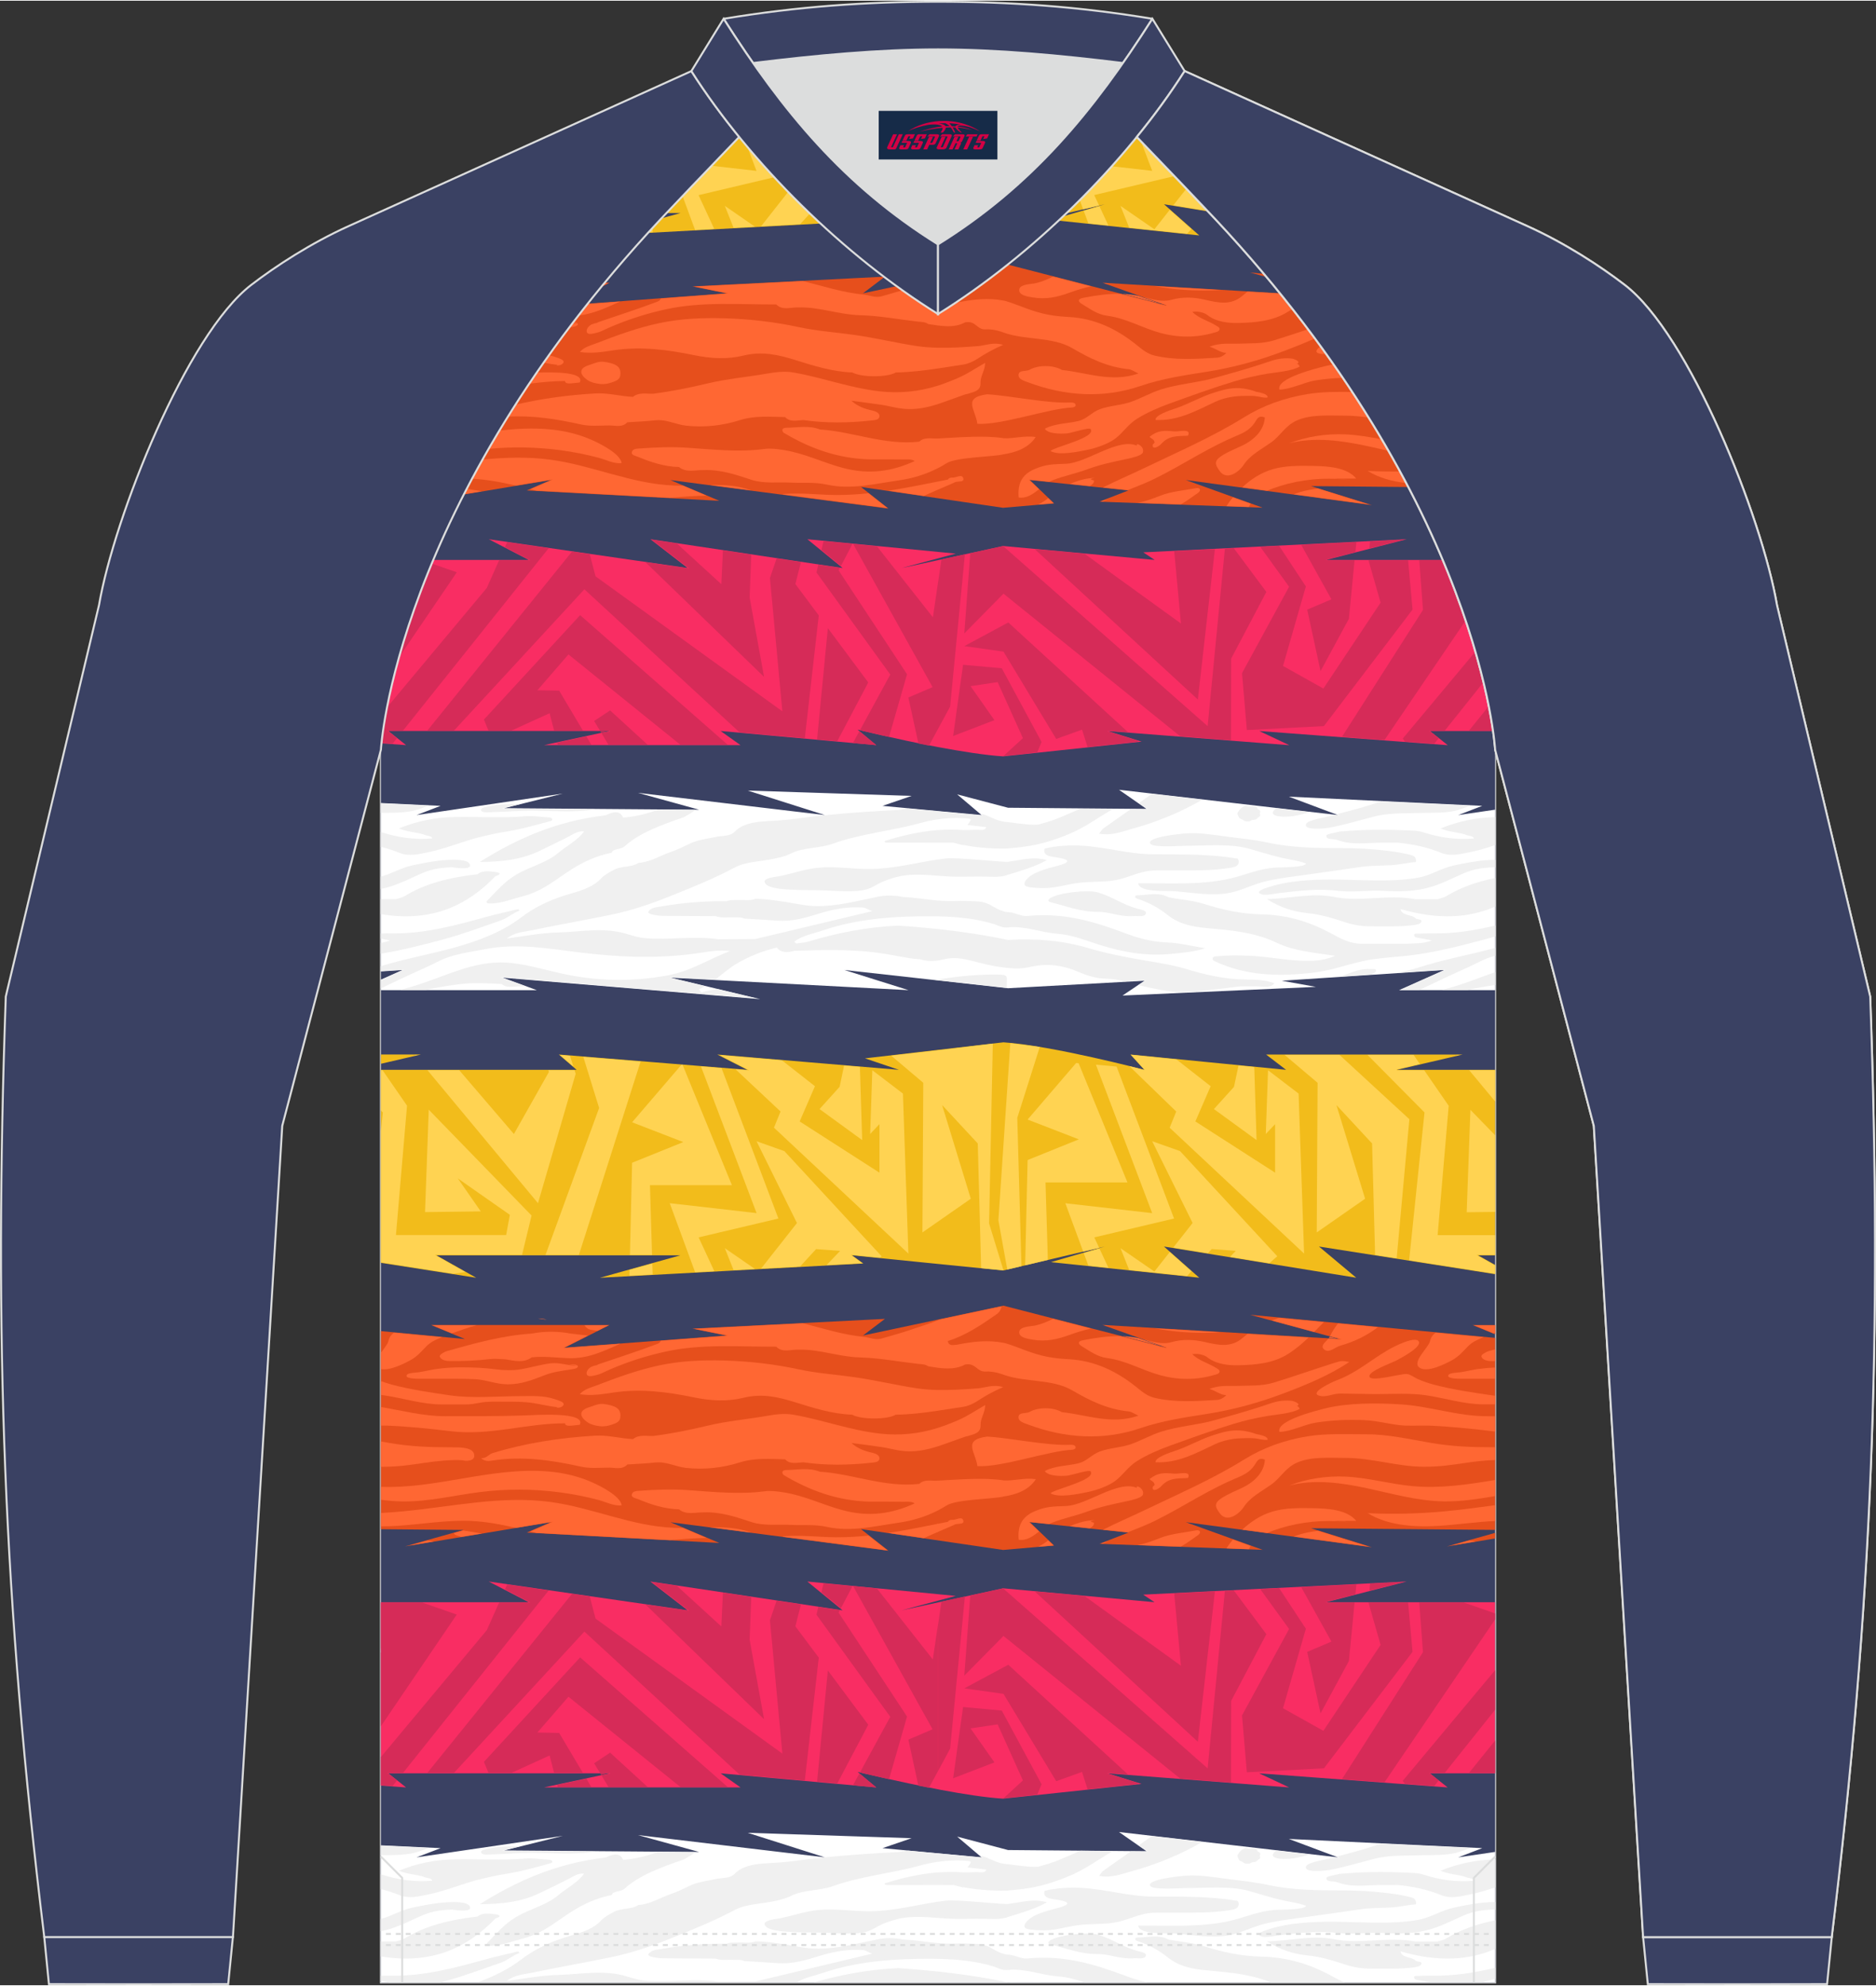
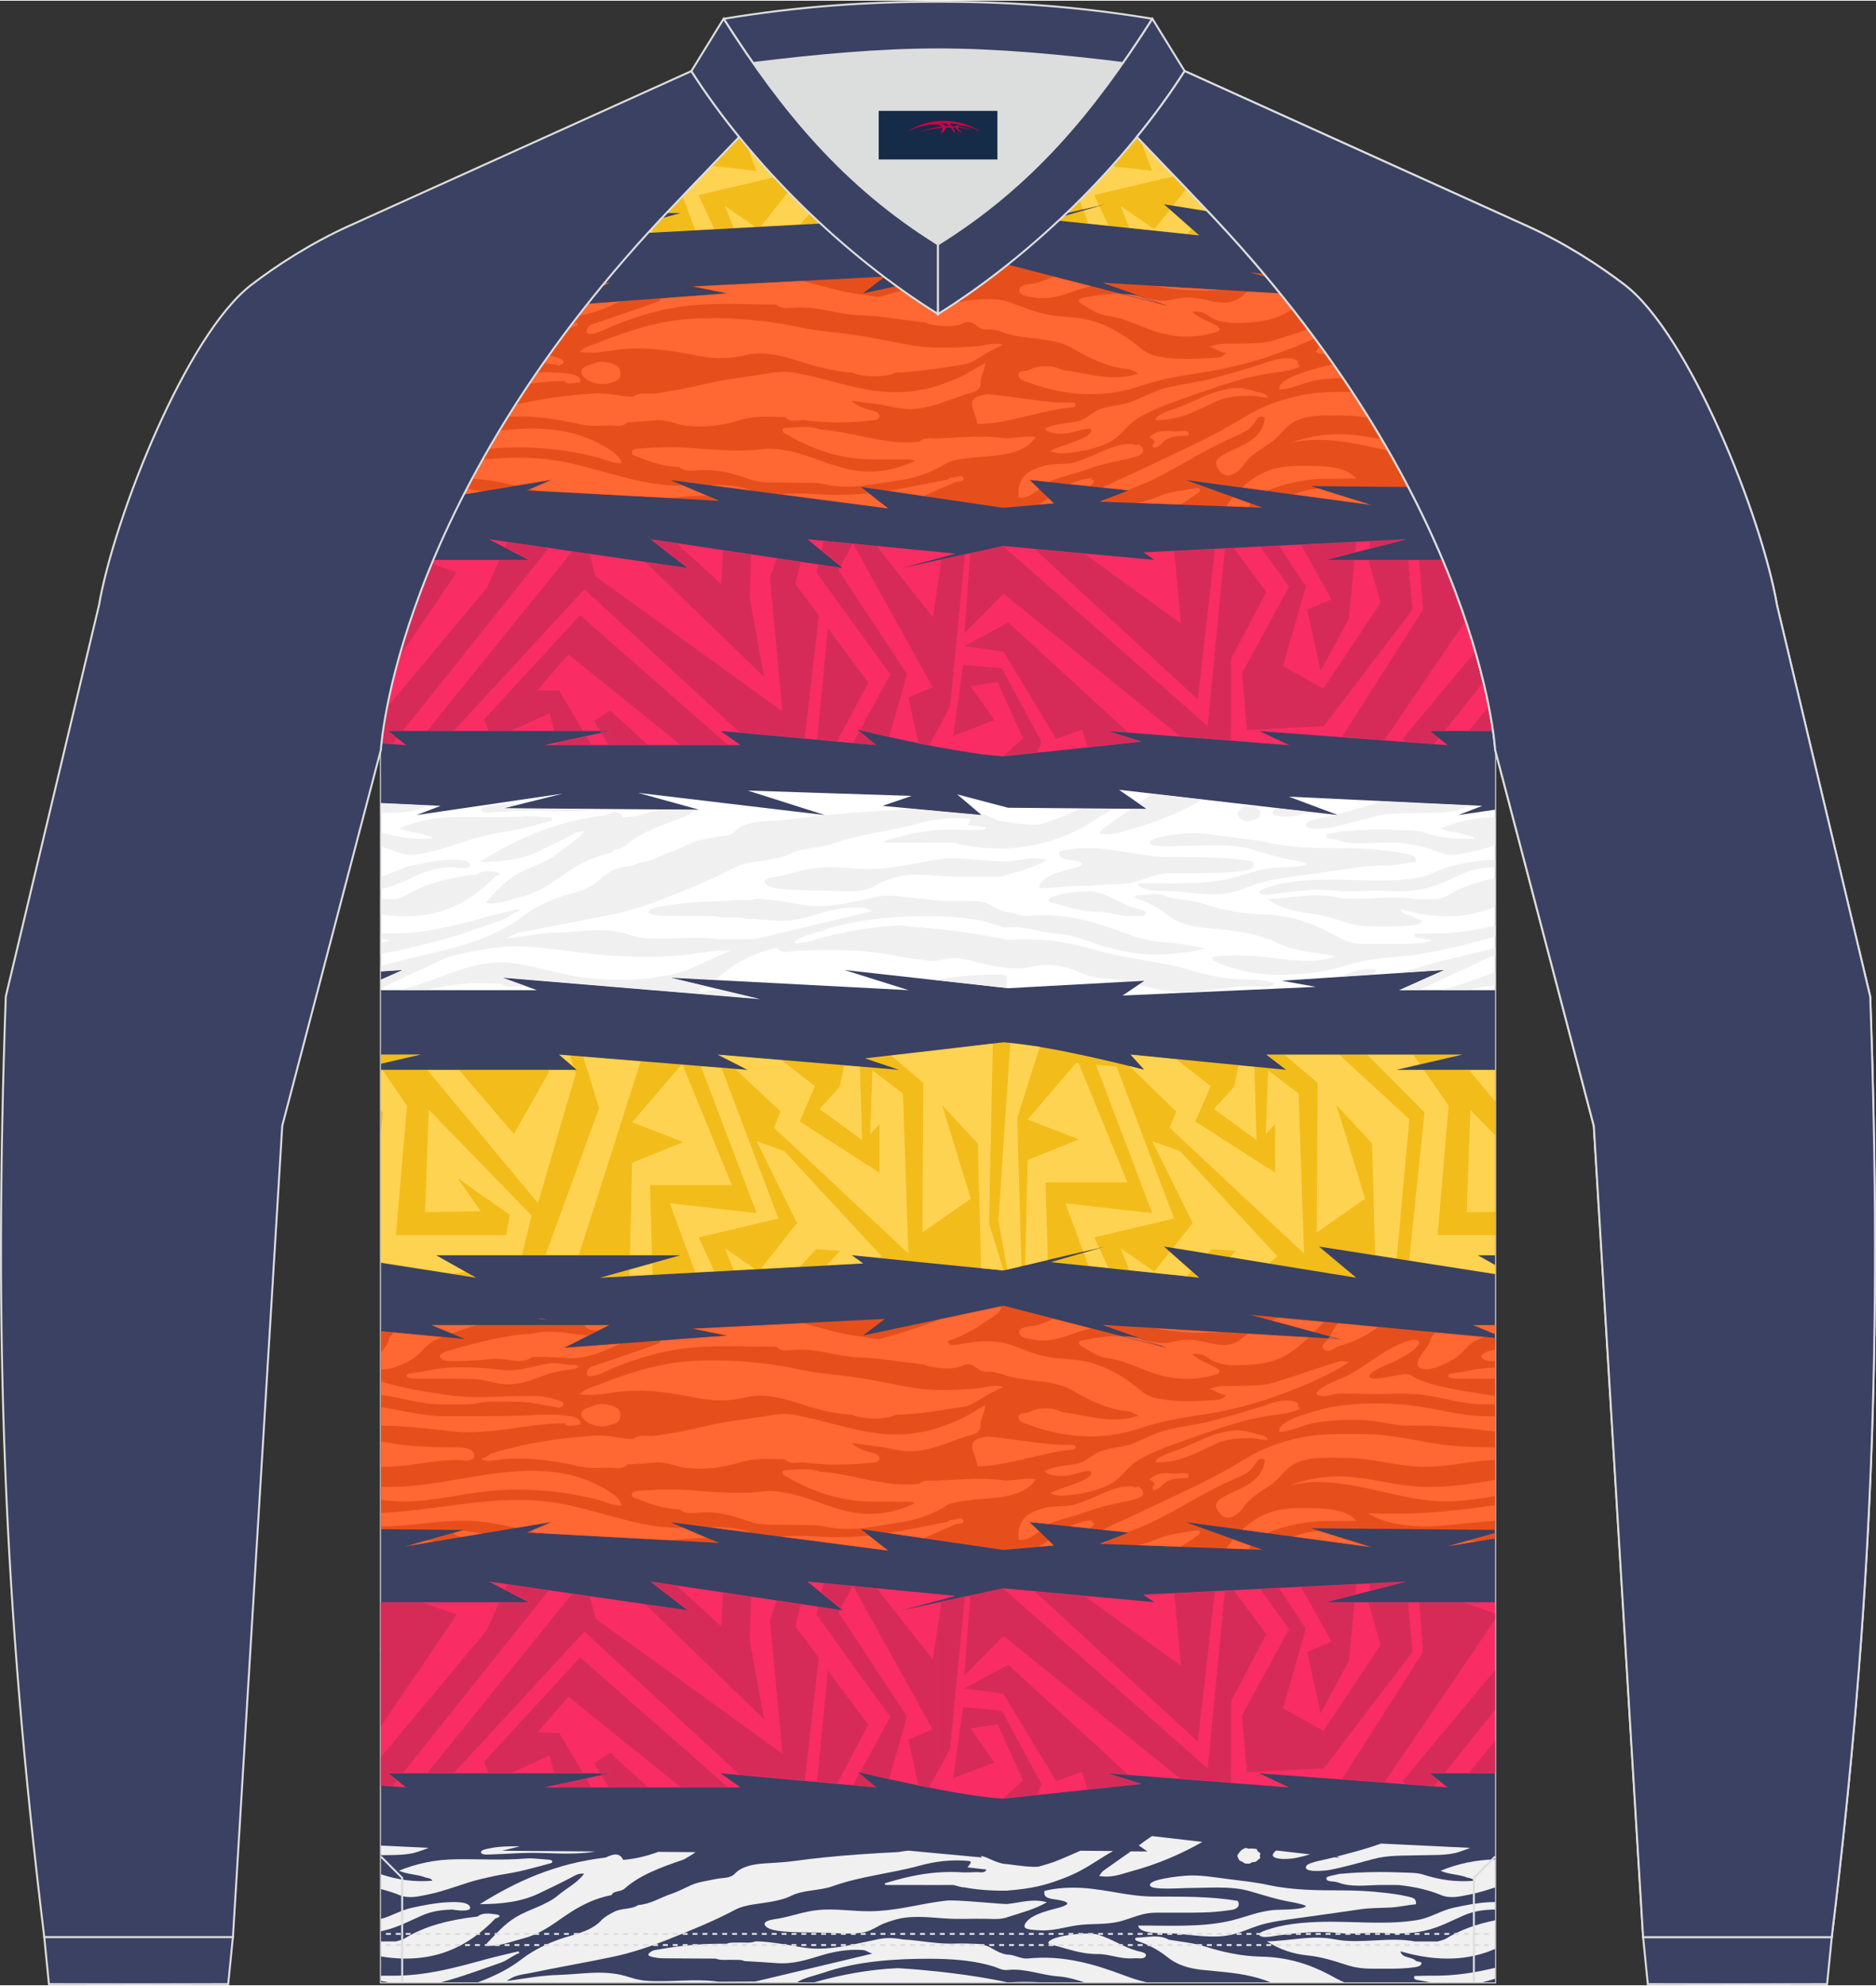
<svg xmlns="http://www.w3.org/2000/svg" version="1.1" id="图层_1" x="0px" y="0px" width="379.5px" height="401.5px" viewBox="0 0 379.32 401.02" enable-background="new 0 0 379.32 401.02" xml:space="preserve">
  <rect x="0" y="0" width="379.32" height="401.02" fill="#333333" stroke="none" />
  <g>
    <path fill="none" stroke="#DCDDDD" stroke-width="0.4" stroke-miterlimit="22.926" d="M302.31,400.45v-249.1   c0,0-2.63-49.69-56.66-107.31c-2.14-2.29-8.78-9.25-15.79-16.52c-11.34,13.92-25.73,26.78-40.2,35.79   c-14.47-9.01-28.86-21.86-40.2-35.79c-7.01,7.27-13.64,14.23-15.79,16.52c-54.02,57.63-56.65,107.31-56.65,107.31v249.1h112.64   H302.31z" />
    <g>
      <path fill-rule="evenodd" clip-rule="evenodd" fill="#3A4163" d="M302.31,400.45v-249.1c0,0-2.63-49.69-56.66-107.31    c-2.14-2.29-8.78-9.25-15.79-16.52c-11.34,13.92-25.73,26.78-40.2,35.79c-14.47-9.01-28.86-21.86-40.2-35.79    c-7.01,7.27-13.64,14.23-15.79,16.52c-54.02,57.63-56.65,107.31-56.65,107.31v249.1h112.64H302.31z" />
      <path fill-rule="evenodd" clip-rule="evenodd" fill="#E64F1C" d="M77.02,268.84l16.98,1.6l-6.86-2.84h36.11l-9.08,4.59l32.68-2.45    l-6.86-1.4l38.94-1.97l-4.44,3.36l15.17-3.22l0,0l13.24-2.81l32.93,8.48l-12.91-4.59l47.9,2.84l-18.04-4.89l49.54,4.67v38.8    l-37.23-0.33l12.31,3.84l-37.63-5.07l15.53,5.59l-32.99-1.22l5.85-2.27l-19.94-2.1l4.91,4.72l-10.23,0.88v0.02l-13.86-2.03l0,0    l-14.95-2.19l5.55,4.37l-44.08-5.76l9.89,4.19l-38.94-2.1l4.84-2.1l-29.45,4.89l11.8-3.32l-16.68-0.15V268.84L77.02,268.84z     M302.31,269.49v-1.88h-4.55L302.31,269.49L302.31,269.49z M302.31,310.74v-1.13l-9.79,2.75L302.31,310.74z" />
-       <polygon fill-rule="evenodd" clip-rule="evenodd" fill="#FFFFFF" points="77.02,372.75 89.09,373.32 84.22,375.18 113.8,370.84     101.95,373.78 141.36,374.09 129,370.68 166.79,375.18 151.19,370.22 184.32,371.31 178.44,373.32 188.74,374.28 198.47,375.18     193.54,370.99 203.82,373.7 203.82,373.7 231.83,373.94 226.26,370.06 270.53,375.18 260.6,371.46 299.71,373.32 294.85,375.18     302.31,374.08 302.31,400.45 189.66,400.45 77.02,400.45   " />
      <path fill-rule="evenodd" clip-rule="evenodd" fill="#FF6733" d="M91.82,309.63l1.83-0.51c0.1,0.02,0.2,0.04,0.3,0.05    c1.16,0.18,2.31,0.37,3.46,0.57l-4.22,0.7C92.76,310.15,91.78,310.15,91.82,309.63z" />
      <path fill-rule="evenodd" clip-rule="evenodd" fill="#FF6733" d="M77.02,291.14c0.55,0.1,1.1,0.2,1.64,0.29    c4.22,0.73,8.23,0.89,12.54,0.89c1.4,0,4.81-0.15,4.7,1.77c-0.07,1.37-2.75,0.86-2.17,0.86c-2.4-0.2-5.67,0.18-8.05,0.53    c-2.87,0.43-5.35,0.78-8.31,0.78h-0.35V291.14z" />
      <path fill-rule="evenodd" clip-rule="evenodd" fill="#FF6733" d="M77.02,278.94c0.71,0.27,1.47,0.52,2.2,0.71    c3.8,1.01,7.83,1.6,11.77,2.17c4.59,0.66,9.72,0.16,14.37,0.16c2.34,0,4.55-0.15,6.74,0.59c0.68,0.23,2.74,0.73,1.48,1.55    c-0.57,0.37-1.52,0.13-0.77,0.09c-1.62-0.13-3.29-0.55-4.88-0.81c-2.02-0.33-3.99-0.3-6.07-0.3c-1.6,0-3.21-0.08-4.78,0.21    c-0.99,0.18-1.87,0.35-2.89,0.35c-1.65,0.01-3.3,0-4.95,0c-3.76-0.01-7.72-1.26-11.43-1.82c-0.25-0.04-0.51-0.07-0.76-0.1v-2.8    H77.02z" />
      <path fill-rule="evenodd" clip-rule="evenodd" fill="#FF6733" d="M123.75,287.73c-0.75,0.25-1.52,0.44-2.49,0.32    s-1.8-0.34-2.42-0.76c-0.78-0.53-1.42-1.19-1.29-1.88c0.13-0.7,1.05-1.03,1.98-1.33c0.75-0.25,1.59-0.64,2.56-0.51    c0.97,0.12,1.98,0.35,2.6,0.77c0.78,0.53,0.84,1.37,0.71,2.07C125.28,287.1,124.69,287.42,123.75,287.73z" />
      <path fill-rule="evenodd" clip-rule="evenodd" fill="#FF6733" d="M177.82,294.63c-0.07,0.7-0.94,0.73-1.7,0.81    c-4.58,0.5-9.14,0.56-13.71-0.09c-1.28,0.06-2.65,0.48-3.66-0.6c-3.09-0.06-6.15-0.34-9.2,0.63c-3.46,1.1-7.14,1.5-10.84,1.1    c-2.09-0.23-3.97-1.33-6.23-1.09c-1.87,0.21-3.76,0.27-5.64,0.4c-1.11,1.21-2.65,0.55-4.01,0.64c-1.8,0.02-3.58,0.2-5.4-0.21    c-5.87-1.3-11.81-2.18-17.93-1.22c-0.63,0.1-1.4,0.22-2.22-0.47c1.19,0,1.48-0.78,2.35-1.05c6.68-2.03,13.58-3.1,20.68-3.51    c2.66-0.16,5.12,0.58,7.69,0.69c1.18-0.97,2.66-0.6,4.06-0.63c3.76-0.48,7.43-1.22,11.09-2.1c3.84-0.92,7.88-1.26,11.81-1.95    c1.86-0.33,3.7-0.57,5.58-0.23c5.86,1.04,11.39,3.13,17.38,3.8c4.01,0.45,7.9,0.03,11.54-1.1c0.52-0.17,1.25-0.41,1.76-0.6    c4-1.52,4.11-1.81,7.98-4.07c0,1.5-0.97,2.72-0.93,3.96c0.03,0.99-0.25,1.57-1.57,2c-2.38,0.77-0.22-0.04-2.57,0.79    c-1.43,0.5-3,1.11-4.46,1.58l0,0c-2.47,0.79-5.03,1.31-7.85,0.85c-1.19-0.19-2.36-0.51-3.56-0.69c-2.03-0.31-4.07-0.55-6.1-0.82    c1.22,1.1,2.63,1.63,4.13,1.95C177.11,293.59,177.89,293.92,177.82,294.63z" />
      <path fill-rule="evenodd" clip-rule="evenodd" fill="#FF6733" d="M121.08,302.98c-2.58-0.69-5.23-1.21-7.91-1.56    c-5.31-0.7-10.75-0.73-16.06-0.06c-5.25,0.65-10.43,1.97-15.74,1.9c-1.46-0.02-2.91-0.15-4.34-0.34v-2.61    c5.37,0.2,10.75-0.71,16.04-1.61c5.93-1.01,11.99-2.03,18.01-1.48c3,0.27,5.97,0.98,8.63,2.17c1.9,0.85,5.61,2.73,6.01,4.63    C124.38,304.31,122.36,303.32,121.08,302.98z" />
      <path fill-rule="evenodd" clip-rule="evenodd" fill="#FF6733" d="M143.55,308.47c2.9-0.04,5.74,0.1,8.29,1.09L143.55,308.47z" />
      <path fill-rule="evenodd" clip-rule="evenodd" fill="#FF6733" d="M169.03,310.5c2.23,0.01,4.42-0.12,6.59-0.35l3.83,3.01    l-21.03-2.75c-0.06-0.03-0.12-0.07-0.18-0.1C162.2,310,165.61,310.48,169.03,310.5z" />
      <path fill-rule="evenodd" clip-rule="evenodd" fill="#FF6733" d="M125.3,271.44c-3.18,1.42-6.38,2.98-10.2,2.87    c-2.53-0.07-5.04-0.44-7.58-0.17c-1.63,1.2-3.46,0.7-5.26,0.41c-1.01-0.03-2.05-0.18-3.04-0.07c-2.8,0.32-5.6,0.45-8.42,0.4    c-0.88-0.02-1.74-0.31-1.88-0.94c-0.07-0.31,0.78-0.87,1.51-1.08c5.57-1.58,11.14-3.13,17.06-3.52c2.64-0.5,5.29-0.49,7.93,0    c1.16,0.13,2.32,0.27,3.47,0.4l-4.98,2.51l11.46-0.86C125.35,271.42,125.33,271.43,125.3,271.44z" />
      <path fill-rule="evenodd" clip-rule="evenodd" fill="#FF6733" d="M142.25,305.47c-1.69-0.03-3.49,0.58-4.96-0.62    c-2.95-0.08-5.62-0.95-8.2-2.03c-0.51-0.21-1.48-0.31-1.33-0.99c0.16-0.71,1.05-0.69,1.77-0.74c3.12-0.22,6.25-0.34,9.38-0.13    c5.22,0.35,10.43,0.94,15.68,0.25c1.29-0.17,2.59,0.02,3.9,0.22c4.25,0.67,7.94,2.56,12.02,3.63c5.22,1.38,9.86,0.7,14.44-1.41    c-0.69-0.44-1.51-0.31-2.28-0.32c-2.29-0.04-4.57-0.02-6.86-0.03c-6.54-0.17-12.19-2.29-17.39-5.4c-0.51-0.59-0.12-0.98,0.54-0.99    c2.28-0.03,4.61-0.54,6.82,0.34c6.77,0.44,13.1,3.25,20.09,2.46c1-0.96,2.35-0.6,3.59-0.64h0.03v-0.01    c4.48-0.23,9.53-0.66,13.41-0.06v0.01c2.11,0.13,4.24-0.59,6.54-0.25c-1.44,2.29-4.17,3.16-6.54,3.5v-0.28c0,0.08,0,0.17,0,0.29    c-2.02,0.51-9.51,0.54-11.5,1.8c-0.53,0.33-1.18,0.7-1.74,1l0,0c-2.47,1.27-5.16,2.08-7.92,2.48c-4.79,0.68-9.66,1.94-14.6,0.84    c-2.39-0.53-4.76-0.27-7.13-0.39c-2.68-0.14-5.52,0.25-8.02-0.56C148.81,306.4,145.74,305.33,142.25,305.47z" />
      <path fill-rule="evenodd" clip-rule="evenodd" fill="#FF6733" d="M119.01,268.43c-0.41-0.17-0.6-0.5-0.83-0.77h4.86l-2.18,1.1    c-0.15,0-0.29-0.01-0.43-0.03C119.92,268.63,119.41,268.6,119.01,268.43z" />
      <path fill-rule="evenodd" clip-rule="evenodd" fill="#FF6733" d="M109.33,266.29c0.07,0.01,0.14,0.01,0.21,0.02    c0.36,0.04,0.69,0.13,1.02,0.24l-1.77-0.27C108.98,266.28,109.16,266.28,109.33,266.29z" />
      <path fill-rule="evenodd" clip-rule="evenodd" fill="#FF6733" d="M91.36,269.29l-3.95-1.64h8.93    C94.67,268.13,93.02,268.68,91.36,269.29z" />
      <path fill-rule="evenodd" clip-rule="evenodd" fill="#FF6733" d="M133.32,275.76c4.29-0.91,8.66-1.1,13.04-0.98    c5.14,0.14,10.2,0.72,15.2,1.8c3.54,0.76,7.23,1.02,10.85,1.52c4.33,0.6,8.57,1.62,12.85,2.28c1.34,0.2,2.71,0.31,4.09,0.35    c2.66,0.06,5.67-0.11,8.33-0.32c1.55-0.12,3.09-0.87,5.15-0.26c-1.99,0.88-3.52,1.72-4.99,2.68c-0.87,0.57-1.93,1.15-3.21,1.33    c-1.53,0.22-3.4,0.52-4.98,0.76l0,0l-0.32,0.05l-0.08,0.01l0,0c-2.69,0.4-5.39,0.72-8.14,0.75c-1.67,1.02-7.01,1.02-8.79,0    c-4.09-0.15-7.84-1.36-11.6-2.53c-3.39-1.06-6.66-1.81-10.43-0.88c-3.2,0.79-6.53,0.62-9.99-0.09c-5.22-1.07-10.58-1.81-16.13-1    c-2.12,0.31-4.45,0.75-6.94,0.36c0.93-1.06,2.23-1.33,3.32-1.75C124.71,278.24,128.88,276.71,133.32,275.76z" />
      <path fill-rule="evenodd" clip-rule="evenodd" fill="#FF6733" d="M79.66,269.15l9.7,0.91c-1.19,0.47-2.32,0.99-3.15,1.85    c-1.02,1.05-1.83,2.04-3.21,2.8c-1.15,0.63-4.19,2.2-5.97,1.79v-3.28c0.65-0.91,1.39-1.8,1.51-2.37    C78.68,270.12,79.09,269.57,79.66,269.15z" />
      <path fill-rule="evenodd" clip-rule="evenodd" fill="#FF6733" d="M179.62,309.63c3.37-0.52,6.7-1.2,10.04-1.86v1.64    c-0.97,0.42-1.94,0.84-2.91,1.27L179.62,309.63z" />
      <path fill-rule="evenodd" clip-rule="evenodd" fill="#FF6733" d="M116.8,275.84l-1.78-0.23    C115.38,275.61,116.57,275.47,116.8,275.84z" />
      <path fill-rule="evenodd" clip-rule="evenodd" fill="#FF6733" d="M77.02,284.18c4.33,0.72,8.54,1.86,13.03,1.86    c5.36,0,10.72,0.01,16.05-0.16c1.77-0.06,12.5-0.85,11.12,1.89c-1.55,0.12-2.88,0.5-2.98-0.3c-7.93,0-15.24,2.57-23.17,1.59    c-4.09-0.5-8.57-0.95-12.73-1.12c-0.44-0.02-0.88-0.02-1.32-0.02V284.18z" />
      <path fill-rule="evenodd" clip-rule="evenodd" fill="#FF6733" d="M115.46,276.58c-1.88,0.3-3.62,0.49-5.37,1.18    c-2.49,0.97-4.66,1.83-7.42,1.83c-2.41,0-4.36-0.93-6.66-1.04c-2.25-0.1-4.53-0.08-6.81-0.08c-1.49,0-2.98,0-4.47,0    c-0.61,0-3.05-0.03-2.44-0.81c0.33-0.42,1.93-0.43,2.46-0.52c1.17-0.18,2.32-0.48,3.49-0.64c1.71-0.24,3.26-0.34,5-0.34    c2.43,0,4.65,0.09,7.01,0.4c1.62,0.21,3.42,0.26,5.01,0c2.04-0.34,3.93-0.93,5.99-1.2c1.96-0.26,3.71,0.54,5.55,0.48    c0.01,0.01,0.01,0.02,0.02,0.03C117.02,276.38,115.91,276.51,115.46,276.58z" />
      <path fill-rule="evenodd" clip-rule="evenodd" fill="#FF6733" d="M135.42,311.08l-26.93-1.45c-0.42-0.1-0.83-0.21-1.25-0.31    l4.53-1.96l-7.47,1.24c-2.96-0.69-5.93-1.25-9-1.4c-5.01-0.23-9.98,0.68-14.98,0.99c-1.08,0.07-2.19,0.1-3.29,0.09v-2.69    c1.48-0.08,2.96-0.19,4.44-0.33c9.91-0.94,19.86-3.22,29.71-1.91c8.55,1.13,16.47,4.92,25.13,5.24c0.59,0.02,1.19,0.03,1.79,0.02    l4.76,2.02c-1.12,0.02-2.25,0.07-3.37,0.14C138.13,310.85,136.77,310.96,135.42,311.08z" />
      <path fill-rule="evenodd" clip-rule="evenodd" fill="#FF6733" d="M116.85,275.84c-0.02,0-0.03,0-0.05,0c0,0,0,0,0-0.01    L116.85,275.84z" />
      <path fill-rule="evenodd" clip-rule="evenodd" fill="#FF6733" d="M86.53,311.16c0.41,0.05,0.81,0.11,1.18,0.19l-4.88,0.81    l3.6-1.01C86.46,311.15,86.5,311.16,86.53,311.16z" />
      <path fill-rule="evenodd" clip-rule="evenodd" fill="#E64F1C" d="M122.25,56.99h1l-1.71,0.86L122.25,56.99L122.25,56.99z     M118.82,61.23c-10.97,13.82-19.06,26.88-25.04,38.55l17.57-2.92l-4.84,2.1l38.94,2.1l-9.89-4.19l44.08,5.76l-5.55-4.37    l15.57,2.28l13.24,1.94v-0.02l10.23-0.88l-4.91-4.72l19.94,2.1l-5.85,2.27l32.99,1.22l-15.53-5.59l37.63,5.07l-12.31-3.84    l19.68,0.18c-6.21-11.88-14.61-25.15-25.95-39.14l-35.9-2.14l12.91,4.59l-32.08-8.26c-4.62,3.68-9.35,7.04-14.09,9.99    c-2.79-1.74-5.58-3.62-8.35-5.63l-6.82,1.45l4.34-3.29l-0.09-0.07L140,57.73l6.86,1.4L118.82,61.23L118.82,61.23z M256.11,55.84    l-3.34-0.91l2.8,0.26L256.11,55.84z" />
      <path fill-rule="evenodd" clip-rule="evenodd" fill="#F92D63" d="M87.61,113h19.29l-8.07-4.18l40.21,5.82l-7.53-5.82l38.87,5.82    l-7.13-5.82l26.41,2.56l0,0l3.59,0.35l-3.75,1l0,0l-7.15,1.91l7.31-1.59l0,0l13.18-2.86l0,0l30.62,2.81l-2.29-1.53l53.26-2.65    L268.16,113h23.55c6.9,16.38,9.33,28.72,10.17,34.58h-12.74l3.59,2.86l-38.1-2.86l6.06,2.86l-36.72-2.86l6.86,2.14l-28,2.98l0,0    c-3.53-0.22-8.52-1.01-13.18-1.88l-0.09-0.02l-0.16-0.03l0,0c-8.23-1.56-16-3.47-16-3.47l3.77,3.13l-31.47-2.86l4.03,2.86H110    l13.32-2.86h-44.8l3.59,2.86l-4.99-0.37C77.56,145.94,79.5,132.25,87.61,113z" />
      <path fill-rule="evenodd" clip-rule="evenodd" fill="#FF6733" d="M94.37,98.63c1.01,0.16,2.02,0.33,3.03,0.5l-3.6,0.6    C93.99,99.36,94.18,98.99,94.37,98.63z" />
      <path fill-rule="evenodd" clip-rule="evenodd" fill="#FF6733" d="M110.97,71.64c0.37,0.08,0.75,0.18,1.12,0.3    c0.68,0.23,2.74,0.73,1.48,1.55c-0.57,0.37-1.52,0.13-0.77,0.09c-0.96-0.08-1.93-0.25-2.89-0.44    C110.26,72.65,110.62,72.15,110.97,71.64z" />
      <path fill-rule="evenodd" clip-rule="evenodd" fill="#FF6733" d="M123.75,77.12c-0.75,0.25-1.52,0.44-2.49,0.32    s-1.8-0.34-2.42-0.75c-0.78-0.53-1.42-1.19-1.29-1.88c0.13-0.7,1.05-1.03,1.98-1.33c0.75-0.25,1.59-0.64,2.56-0.51    c0.97,0.12,1.98,0.35,2.6,0.77c0.78,0.53,0.84,1.37,0.71,2.07C125.28,76.48,124.69,76.81,123.75,77.12z" />
      <path fill-rule="evenodd" clip-rule="evenodd" fill="#FF6733" d="M121.08,92.37c-2.58-0.69-5.23-1.21-7.91-1.56    c-4.75-0.62-9.6-0.71-14.37-0.25c0.7-1.21,1.42-2.44,2.17-3.68c3.36-0.4,6.74-0.58,10.1-0.27c3,0.27,5.97,0.98,8.63,2.17    c1.9,0.85,5.61,2.73,6.01,4.63C124.38,93.7,122.36,92.71,121.08,92.37z" />
      <path fill-rule="evenodd" clip-rule="evenodd" fill="#FF6733" d="M143.55,97.86c2.9-0.04,5.74,0.1,8.29,1.09L143.55,97.86z" />
      <path fill-rule="evenodd" clip-rule="evenodd" fill="#FF6733" d="M169.03,99.88c2.23,0.01,4.42-0.12,6.59-0.35l3.83,3.01    l-21.03-2.75c-0.06-0.03-0.12-0.07-0.18-0.1C162.2,99.38,165.61,99.87,169.03,99.88z" />
      <path fill-rule="evenodd" clip-rule="evenodd" fill="#FF6733" d="M125.3,60.82c-2.65,1.19-5.32,2.47-8.36,2.8    c0.6-0.78,1.21-1.55,1.83-2.34l6.6-0.49C125.35,60.8,125.33,60.81,125.3,60.82z" />
      <polygon fill-rule="evenodd" clip-rule="evenodd" fill="#FF6733" points="122.21,57.04 123.03,57.04 121.62,57.75   " />
      <path fill-rule="evenodd" clip-rule="evenodd" fill="#FF6733" d="M116.8,65.22l-0.99-0.13l0.1-0.13    C116.3,64.97,116.68,65.03,116.8,65.22z" />
      <path fill-rule="evenodd" clip-rule="evenodd" fill="#FF6733" d="M108.51,75.15c3.68-0.13,9.77-0.11,8.71,2    c-1.55,0.12-2.88,0.5-2.98-0.3c-2.47,0-4.88,0.25-7.26,0.56C107.49,76.66,107.99,75.91,108.51,75.15z" />
      <path fill-rule="evenodd" clip-rule="evenodd" fill="#FF6733" d="M115.46,65.97l-0.35,0.06c0.21-0.28,0.42-0.56,0.63-0.84    c0.35,0.04,0.71,0.06,1.07,0.05c0.01,0.01,0.01,0.02,0.02,0.03C117.02,65.76,115.91,65.89,115.46,65.97z" />
      <path fill-rule="evenodd" clip-rule="evenodd" fill="#FF6733" d="M135.42,100.46l-26.93-1.45c-0.42-0.1-0.83-0.21-1.25-0.31    l4.53-1.96l-7.47,1.24c-2.91-0.68-5.84-1.23-8.85-1.39c0.68-1.28,1.39-2.57,2.12-3.87c4.55-0.43,9.09-0.59,13.6,0.01    c8.55,1.13,16.47,4.92,25.13,5.24c0.59,0.02,1.19,0.03,1.79,0.02l4.76,2.02c-1.12,0.02-2.25,0.07-3.37,0.14    C138.13,100.23,136.77,100.34,135.42,100.46z" />
      <path fill-rule="evenodd" clip-rule="evenodd" fill="#FF6733" d="M116.85,65.23c-0.02,0-0.03,0-0.05,0c0,0,0,0,0-0.01    L116.85,65.23z" />
      <polygon fill-rule="evenodd" clip-rule="evenodd" fill="#D62B58" points="120.13,145.55 123.36,143.41 130.96,150.36     123.04,150.36 121.62,148.02 123.35,147.65 123.34,147.5 121.31,147.5   " />
      <polygon fill-rule="evenodd" clip-rule="evenodd" fill="#D62B58" points="119.57,150.36 112.77,150.36 112.67,149.94     118.56,148.67   " />
      <polygon fill-rule="evenodd" clip-rule="evenodd" fill="#D62B58" points="121.4,147.65 122.67,147.65 121.54,147.89   " />
      <polygon fill-rule="evenodd" clip-rule="evenodd" fill="#D62B58" points="179.76,148.77 173.88,147.41 180.01,136.17     165.09,115.54 165.45,113.95 169.82,114.61 169.56,115.11 183.4,136.11   " />
      <polygon fill-rule="evenodd" clip-rule="evenodd" fill="#D62B58" points="86.4,147.5 115.66,111.31 119.24,111.83 120.42,116.32     158.19,143.6 155.68,116.66 157.03,112.7 161.96,113.43 160.82,117.88 165.55,124.21 162.73,149.04 149.54,147.85 118.16,118.94     91.78,147.5   " />
      <polygon fill-rule="evenodd" clip-rule="evenodd" fill="#D62B58" points="111.13,143.98 103.39,147.5 98.77,147.5 97.85,145.26     117.3,124.16 147.14,150.36 137.58,150.36 114.94,132.1 108.66,139.34 113.06,139.42 117.87,147.5 112.04,147.5   " />
      <path fill-rule="evenodd" clip-rule="evenodd" fill="#D62B58" d="M79.37,150.15l-2.23-0.17c0.15-1.4,0.46-3.83,1.11-7.17    l20.18-24.15l2.49-5.59h6.3l-5.12-2.65l0.44-1l8.4,1.21L81.48,147.5h-3.13l1.91,1.52L79.37,150.15z" />
      <polygon fill-rule="evenodd" clip-rule="evenodd" fill="#D62B58" points="189.41,147.62 187.85,150.52 185.7,150.1 183.67,140.8     188.57,138.71 172.5,109.78 177.31,110.24 188.63,124.6 189.66,117.6 189.66,117.61 190.36,112.91 195.1,111.88 192.11,142.64       " />
      <path fill-rule="evenodd" clip-rule="evenodd" fill="#D62B58" d="M87.3,113.74l5.06,1.76l-11.69,17.19    C82.18,127.31,84.31,120.92,87.3,113.74z" />
      <polygon fill-rule="evenodd" clip-rule="evenodd" fill="#D62B58" points="173.77,147.6 177.18,150.43 172.46,150   " />
      <polygon fill-rule="evenodd" clip-rule="evenodd" fill="#D62B58" points="166.51,109.19 172.37,109.76 170.03,114.22     166.1,111.02   " />
      <polygon fill-rule="evenodd" clip-rule="evenodd" fill="#D62B58" points="165.21,149.27 167.39,126.79 175.56,137.76     169.29,149.64   " />
      <polygon fill-rule="evenodd" clip-rule="evenodd" fill="#D62B58" points="130.51,113.46 139.33,114.73 131.8,108.92     136.84,109.67 145.85,117.9 146.17,111.07 151.9,111.93 151.57,120.58 154.49,136.64   " />
      <path fill-rule="evenodd" clip-rule="evenodd" fill="#F2BC1B" d="M189.67,212.01L189.67,212.01l13.23-1.53    c9.91,0.67,28.49,5.56,28.49,5.56l-2.82-3.09l31.47,3.09l-4.04-3.09h39.74l-13.31,3.09h19.88v37.48h-3.47l3.47,1.95v1.86    l-35.62-5.58l7.53,6.3l-38.87-6.3l7.13,6.3l-29.99-3.15l10.89-3.15l-20.49,4.83v0.01l-12.68-1.27l0,0l-17.94-1.8l2.29,1.66    l-53.26,2.88l16.27-4.54H88.22l8.07,4.54l-19.27-3.02v-39h39.57l-3.59-3.09l38.1,3.09l-6.06-3.09l36.72,3.09l-6.86-2.32    L189.67,212.01L189.67,212.01z M77.02,212.94v1.88l8.1-1.88H77.02z" />
      <path fill-rule="evenodd" clip-rule="evenodd" fill="#F92D63" d="M189.67,361.43L189.67,361.43c-8.1-1.55-16.26-3.51-16.26-3.51    l3.77,3.13l-31.47-2.85l4.03,2.85H110l13.32-2.85h-44.8l3.59,2.85l-5.1-0.38v-37.05h29.88l-8.07-4.18l40.21,5.82l-7.53-5.82    l38.87,5.82l-7.13-5.82l26.21,2.54l0,0l3.78,0.37l-3.59,0.96l-7.31,1.95l7.51-1.63l12.98-2.82l0,0l0,0l30.62,2.81l-2.29-1.53    l53.26-2.65l-16.27,4.18h34.14v34.58h-13.16l3.59,2.85l-38.1-2.85l6.06,2.85l-36.72-2.85l6.86,2.14l-28,2.98l0,0    c-3.42-0.21-7.98-0.92-12.49-1.76h-0.02L189.67,361.43z" />
      <polygon fill-rule="evenodd" clip-rule="evenodd" fill="#FFD352" points="259.74,213.02 266.41,218.66 266.24,248.9     276.02,242.09 270.22,223.16 277.43,230.92 278.04,253.45 282.4,254.14 284.97,226.02 270.84,213.02   " />
      <polygon fill-rule="evenodd" clip-rule="evenodd" fill="#FFD352" points="244.23,253.11 237.22,251.97 241.14,246.99     232.97,230.47 238.6,232.46 258.26,253.71 256.65,255.13 248.71,253.84 249.87,252.62 245.01,252.26   " />
      <polygon fill-rule="evenodd" clip-rule="evenodd" fill="#FFD352" points="224.12,256.05 220.07,255.62 219.12,253.07     222.3,252.14   " />
      <path fill-rule="evenodd" clip-rule="evenodd" fill="#FFD352" d="M302.27,257.25l-17.35-2.72l3.11-29.88l-11.53-11.63h9.32    l1.28,1.85l-4.68,1.09l0.01,0.16h5.53l4.96,7.18l-2.24,26.15h11.63v4h-3.76l3.76,2.11v1.69L302.27,257.25L302.27,257.25z     M302.31,244.75v-15.49l-5-5.14l-0.75,20.7L302.31,244.75z" />
      <path fill-rule="evenodd" clip-rule="evenodd" fill="#FFD352" d="M215.41,243l17.56,2l-11.38-30c1.5,0.13,2.91,0.26,4.18,0.38    l11.62,30.71l-16.13,3.81l0.99,2.12l-3.23,0.76L215.41,243z" />
      <path fill-rule="evenodd" clip-rule="evenodd" fill="#FFD352" d="M207.28,255.55l0.5-21.28l10.35-4.18l-10.35-4l9.81-11.43    c0.17,0.01,0.33,0.03,0.5,0.04l9.88,24.1H211.4l0.47,15.65L207.28,255.55z" />
      <polygon fill-rule="evenodd" clip-rule="evenodd" fill="#FFD352" points="203.67,256.4 201.87,246.44 204.28,210.66     210.24,211.41 205.69,225.74 206.53,255.72   " />
      <polygon fill-rule="evenodd" clip-rule="evenodd" fill="#FFD352" points="237.83,224.47 228.36,215.3 231.45,216.08 228.68,213     237.87,213.93 244.79,219.35 241.7,226.47 257.82,236.82 257.82,227.02 255.94,229.01 256.39,216.12 262.57,220.84 263.68,253.17     236.5,227.74   " />
      <polygon fill-rule="evenodd" clip-rule="evenodd" fill="#FFD352" points="250.42,215.17 253.61,215.48 254.07,230.24     245.45,223.97 249.51,219.48   " />
      <polygon fill-rule="evenodd" clip-rule="evenodd" fill="#FFD352" points="228.32,256.49 226.56,252.08 233.41,256.8     236.52,252.86 240.9,256.74 240.01,257.72   " />
      <polygon fill-rule="evenodd" clip-rule="evenodd" fill="#FFD352" points="295.07,213.02 294.58,213.13 294.49,213.02   " />
      <polygon fill-rule="evenodd" clip-rule="evenodd" fill="#FFD352" points="297.06,216.11 302.31,216.11 302.31,222.43   " />
      <path fill-rule="evenodd" clip-rule="evenodd" fill="#FF6733" d="M262.77,284.57c-1.69,0.93-4.62,1.1-6.58,1.43    c-2.29,0.39-4.48,0.89-6.69,1.56c-4.35,1.32-8.68,2.9-12.93,4.43c-2.31,0.83-4.65,1.85-6.67,3.11c-1.82,1.13-2.84,2.85-4.43,4.03    c-1.41,1.04-3.8,1.88-5.63,2.25c-1.9,0.39-5.76,1.2-7.43,0.24c0.71-0.84,9.31-2.69,8.11-4.44c-0.28-0.41-3.96,0.82-4.81,0.88    c-1.32,0.09-3.74,0.12-4.46-0.94c1.99-1.08,4.48-1.03,6.72-1.55c1.83-0.42,2.72-1.78,4.43-2.41c2.02-0.74,4.37-0.78,6.45-1.54    c2.04-0.75,3.87-1.8,5.94-2.46c3.44-1.1,7.28-1.33,10.81-2.32c3.33-0.93,6.41-1.78,9.64-2.84c1.28-0.42,2.72-0.99,4.09-1.09    c0.67-0.05,1.61-0.09,2.24,0.11c0.59,0.19,1.42,0.63,0.67,0.95C262.47,284.03,262.71,284.26,262.77,284.57z" />
      <path fill-rule="evenodd" clip-rule="evenodd" fill="#FF6733" d="M255.66,290.09l-1.05-0.24    C254.95,289.96,255.3,290.05,255.66,290.09L255.66,290.09z M237.58,293.04c2.75-0.91,5.04-2.31,7.74-3.17    c1.55-0.5,2.89-0.92,4.63-0.97c1-0.03,1.93,0.14,2.89,0.37c0.39,0.09,0.76,0.23,1.14,0.37c1,0.16,2.39,0.48,2.33,1.15    c-0.87,0.15-1.79-0.23-2.66-0.29c-0.93-0.06-1.95-0.04-2.88,0c-1.72,0.09-3.53,0.46-5.03,1.16c-3.84,1.79-7.45,3.88-12.1,3.69    C233.5,294.36,236.65,293.35,237.58,293.04z" />
      <path fill-rule="evenodd" clip-rule="evenodd" fill="#FF6733" d="M276.27,289.69c4.34-0.01,8.76,1,13.02,1.73    c4.22,0.73,8.23,0.89,12.54,0.89h0.49v2.58c-2.02,0.05-4.25,0.32-6,0.58c-2.87,0.43-5.35,0.78-8.31,0.78    c-5.45,0-10.52-1.79-16.06-1.79c-3.09,0-6.73-0.29-9.54,0.89c-2.56,1.07-3.37,3.09-5.42,4.53c-2.01,1.42-4.21,2.53-5.47,4.45    c-1.03,1.56-3.47,3.32-4.92,1.28c-0.97-1.36-1.18-2.04,0.61-3.16c1.16-0.72,2.7-1.35,3.96-1.95c2.52-1.21,4.45-3.16,4.58-5.69    c-1.36-0.52-1.57,0.37-2.11,1.15c-0.86,1.24-1.91,1.84-3.48,2.5c-2.66,1.11-5.21,2.44-7.67,3.81c-2.99,1.67-5.87,3.38-9.02,4.93    c-1.74,0.85-3.6,1.56-5.45,2.3l-5-0.52c2.72-1.4,5.63-2.61,8.4-3.95c6.8-3.27,13.81-6.3,20.1-10.22    c3.81-2.37,8.14-3.95,12.85-4.71C268.28,289.47,272.28,289.7,276.27,289.69z" />
      <path fill-rule="evenodd" clip-rule="evenodd" fill="#FF6733" d="M231.07,301.92c-0.24,0.65-2.43,1.12-3.15,1.27    c-2.83,0.6-5.43,1.13-8.05,2.1c-2.3,0.86-4.86,1.36-7.12,2.26c-0.2,0.08-0.4,0.17-0.59,0.28l-4.08-0.43l2.01,1.93    c-1.24,0.98-2.49,1.9-4.11,1.67c-0.24-2.49,0.42-4.53,3.13-5.71c2.39-1.04,3.74-1,6.45-1.11c4.21-0.17,10.47-5.3,14.32-3.66    C229.54,299.72,231.52,300.69,231.07,301.92z" />
      <path fill-rule="evenodd" clip-rule="evenodd" fill="#FF6733" d="M286.74,270.78c1.23,1.1-3.73,3.63-4.41,4    c-0.88,0.48-5.55,2.1-5.44,3.21c0.12,1.26,6.55-0.63,7.59-0.48c0.83,0.12,1.5,0.72,2.22,1.03c0.96,0.42,2.09,0.82,3.15,1.1    c3.8,1.01,7.83,1.6,11.77,2.17c0.23,0.03,0.47,0.06,0.71,0.09v1.74h-2.47c-3.76-0.01-7.72-1.26-11.43-1.82    c-3.3-0.5-6.88-0.25-10.26-0.25c-1.82,0-3.63-0.08-5.46-0.08c-0.73,0-1.49-0.06-2.21,0c-1.09,0.09-2.3,0.65-3.4,0.48    c-2.99-0.47,2.45-2.93,3.15-3.18c2.91-1.06,5.34-2.85,7.78-4.48c1.66-1.12,3.51-2.27,5.46-3.05    C284.02,271.04,286.11,270.22,286.74,270.78z" />
      <path fill-rule="evenodd" clip-rule="evenodd" fill="#FF6733" d="M232.49,298.69c1.73-1.31,2.89-1.23,4.92-1.04    c0.94,0.09,3.57-0.69,2.79,0.87c-2.34,0.1-3.92-0.01-5.41,1.67c-0.43,0.48-1.8,1.28-1.72,0.23c0.03-0.42,0.63-0.26,0.26-0.91    C233.12,299.12,232.35,298.91,232.49,298.69z" />
      <path fill-rule="evenodd" clip-rule="evenodd" fill="#FF6733" d="M302.31,302.18c-3.42,0.57-6.84,1.12-10.32,1.07    c-5.33-0.08-10.45-1.55-15.6-2.66c-5.15-1.11-10.67-1.87-15.75-0.53c3.54-1.37,7.49-2,11.4-1.82c4.61,0.21,9.05,1.52,13.64,1.93    c5.56,0.5,11.14-0.33,16.64-1.25v3.26H302.31z" />
      <path fill-rule="evenodd" clip-rule="evenodd" fill="#FF6733" d="M302.31,274.9c-0.3,0-0.6,0-0.89-0.01    c-0.88-0.02-1.74-0.31-1.88-0.94c-0.07-0.31,0.78-0.87,1.51-1.08l1.26-0.36V274.9z" />
      <path fill-rule="evenodd" clip-rule="evenodd" fill="#FF6733" d="M251.31,270.17c0.31-0.27,0.62-0.52,0.94-0.77l12.34,0.73    c-1.28,1.22-2.63,2.38-4.22,3.37c-2.98,1.87-6.58,2.17-10,2.24c-1.96,0.04-4.42-0.18-6.23-1.59c-0.63-0.49-1.81-0.84-3.06-0.65    c1.36,1.36,3.29,1.81,4.79,2.77c0.35,0.22,0.81,0.39,0.71,0.81c-0.1,0.39-0.57,0.48-0.99,0.6c-3.67,1.09-7.37,1.07-11.04,0.06    c-3.63-0.99-6.81-2.94-10.68-3.45c-2.05-0.27-3.53-1.43-5.12-2.38c-0.78-0.46-0.92-1.01,0.24-1.23c2.51-0.48,5-0.87,7.53-0.82    l9.3,2.4l0.03-0.1l-4.71-1.67c1.84,0.47,3.81,1.12,5.71,0.58c2.34-0.65,4.57-0.53,6.81-0.01    C246.4,271.68,248.94,272.24,251.31,270.17z" />
      <path fill-rule="evenodd" clip-rule="evenodd" fill="#FF6733" d="M233.72,268.33c-0.11-0.02-0.21-0.04-0.31-0.05l13.4,0.8    c-0.61,0.06-1.25,0.07-1.75,0.08C241.12,269.27,237.49,269.01,233.72,268.33z" />
      <path fill-rule="evenodd" clip-rule="evenodd" fill="#FF6733" d="M230.21,270.25l4.49,1.6l-7.72-1.99    C228.05,269.9,229.12,270.03,230.21,270.25z" />
      <path fill-rule="evenodd" clip-rule="evenodd" fill="#FF6733" d="M267.68,267.01c-0.66,0.66-1.3,1.33-1.96,2l-8.57-2.32    c0.48-0.19,0.97-0.36,1.46-0.53L267.68,267.01z" />
      <path fill-rule="evenodd" clip-rule="evenodd" fill="#FF6733" d="M224.27,267.74c-0.21,0.02-0.43,0.04-0.64,0.06l-0.35-0.12    L224.27,267.74z" />
      <path fill-rule="evenodd" clip-rule="evenodd" fill="#FF6733" d="M278.6,268.04c-2.17,1.68-4.72,2.93-7.62,3.75    c-1.08,0.31-2.29,1.62-3.27,0.73c-0.8-0.72,0.28-1.43,0.89-2.16l2.73,0.16l-2.41-0.65c0.44-0.92,0.99-1.78,1.62-2.59L278.6,268.04    z" />
      <path fill-rule="evenodd" clip-rule="evenodd" fill="#FF6733" d="M268.87,269.97l1.44,0.39l-1.63-0.1    C268.75,270.17,268.82,270.07,268.87,269.97z" />
      <path fill-rule="evenodd" clip-rule="evenodd" fill="#FF6733" d="M208.89,270.58c-1.01-0.16-3.13-0.44-2.77-1.75    c0.27-0.95,2.34-0.93,3.29-1.14c1.32-0.3,2.44-0.8,3.51-1.34l7.66,1.97c-1.42,0.32-2.87,0.76-4.42,1.32    C213.74,270.52,211.51,271.01,208.89,270.58z" />
      <polygon fill-rule="evenodd" clip-rule="evenodd" fill="#FF6733" points="301.98,269.29 298.03,267.66 302.31,267.66     302.31,269.17   " />
      <path fill-rule="evenodd" clip-rule="evenodd" fill="#FF6733" d="M290.28,269.15l9.7,0.91c-1.19,0.47-2.32,0.99-3.16,1.85    c-1.02,1.05-1.83,2.04-3.21,2.8c-1.31,0.72-5.08,2.65-6.63,1.49c-1.54-1.15,1.91-4.06,2.17-5.35    C289.3,270.12,289.71,269.57,290.28,269.15z" />
      <path fill-rule="evenodd" clip-rule="evenodd" fill="#FF6733" d="M283.14,283.64c5.97,0.36,11.51,2.4,17.53,2.4h1.64v3.09    c-0.2-0.02-0.41-0.04-0.61-0.07c-4.09-0.5-8.57-0.95-12.73-1.12c-2.06-0.08-4.14,0.14-6.18-0.12c-2.32-0.29-4.59-0.9-6.99-0.99    c-3.27-0.13-6.51,0-9.67,0.49c-2.39,0.36-5.07,1.84-7.44,1.88c-0.68-2.27,7.34-4.27,9.34-4.76    C272.59,283.32,278.33,283.35,283.14,283.64z" />
      <path fill-rule="evenodd" clip-rule="evenodd" fill="#FF6733" d="M302.31,278.47c-0.83,0-1.66,0-2.49,0c-1.49,0-2.98,0-4.47,0    c-0.61,0-3.05-0.03-2.44-0.81c0.33-0.42,1.93-0.43,2.46-0.52c1.17-0.18,2.32-0.48,3.49-0.64c1.18-0.16,2.3-0.26,3.45-0.31V278.47z    " />
      <path fill-rule="evenodd" clip-rule="evenodd" fill="#FF6733" d="M302.31,307.21c-3.8,0.16-7.58,0.75-11.38,0.98    c-5,0.31-10.37-0.08-14.39-2.56c5.18,0.24,10.39,0.11,15.54-0.37c3.41-0.32,6.82-0.8,10.23-1.24V307.21z" />
      <path fill-rule="evenodd" clip-rule="evenodd" fill="#FF6733" d="M216.45,291.81c0.47-0.03,0.95,0.08,1.04,0.47    c0.06,0.27-0.28,0.52-0.69,0.54c-4.75,0.18-14.32,3.6-19.18,3.3c-0.35-2.88-3.12-5.3,1.98-5.97    C204.11,290.4,211.88,292.05,216.45,291.81z" />
      <path fill-rule="evenodd" clip-rule="evenodd" fill="#FF6733" d="M189.66,276.25l-0.21-0.03h-0.01c-0.59-0.08-1.18-0.18-1.77-0.27    c-0.58-0.44-1.32-0.41-2.03-0.49c-3.93-0.44-7.83-1.2-11.77-1.3c-4.26-0.11-8.17-1.69-12.42-1.57c-1.53-0.07-3.21,0.69-4.5-0.6    c-7.45,0.03-14.97-0.62-22.28,0.97c-3.5,0.76-6.92,1.81-10.22,3.16c-0.6,0.24-1.18,0.5-1.77,0.76c-0.02,0.01-0.04,0.02-0.06,0.03    c-0.37,0.17-0.74,0.34-1.1,0.51c-0.59,0.23-1.22,0.39-1.86,0.49c-0.27,0.04-0.58,0.06-0.81-0.08c-0.28-0.17-0.29-0.52-0.19-0.8    c0.15-0.41,0.49-0.76,0.92-0.99c0.22-0.08,0.43-0.15,0.65-0.23c0.05-0.01,0.09-0.02,0.14-0.02c0.19-0.03,0.44-0.08,0.51-0.2    c3.89-1.34,7.83-2.58,11.66-4.03c0.67-0.25,0.8-0.26,1.1-0.78l13.58-1.02l-6.82-1.39l21.93-1.11c4.07,1.02,8.04,2.32,12.31,2.74    c1.2,0.12,2.36,0.7,3.61,0.34c2.14-0.62,4.3-1.21,6.38-1.94c1.56-0.54,3.21-1.03,4.73-1.64l0.01-0.01l0,0l0.25-0.1l0.02-0.01    c0.15-0.06,0.31-0.13,0.38-0.16l12.49-2.65c-0.12,0.63-0.42,1.21-0.97,1.58c-3.05,2.11-6.11,4.24-9.9,5.44    c0.17,0.93,0.8,0.84,1.77,0.75c3.42-0.68,6.41-0.99,9.46-0.4c0.48,0.03,2.56,0.81,3.04,0.99c3.75,1.44,5.87,2.11,10.17,2.33    c5.32,0.27,9.72,2.49,13.48,5.46c1.2,0.95,2.27,1.96,3.88,2.34c4.13,0.97,8.35,0.68,12.55,0.43c0.71-0.04,1.36-0.35,1.95-0.97    c-1.25-0.05-1.92-0.81-3.41-1.26c2.14-0.82,3.97-0.55,5.7-0.61c2.47-0.09,4.99,0.06,7.35-0.67c4.1-1.27,8.13-2.68,12.22-3.98    c1.54-0.49,1.59-0.43,3.03-0.18c-4.03,2.67-8.51,4.53-13.12,6.28c-5.04,1.91-10.23,3.36-15.66,4.21    c-4.56,0.72-9.06,1.38-13.46,2.88c-7.53,2.56-15.24,2.06-22.68-0.72c-0.91-0.34-2.11-0.64-1.96-1.64    c0.14-0.88,1.44-0.55,2.16-0.88c1.74-1.04,4.86-1.04,6.61,0.01c5.04,0.51,9.98,2.6,15.46,0.71c-0.83-0.38-1.37-0.8-1.96-0.86    c-4.35-0.44-7.87-2.19-11.4-4.25c-4.07-2.38-9.48-1.56-13.95-3.18l0,0c0,0-1.79-0.74-3.64-0.63c-1.73,0.1-1.9-1.81-4.09-1.42    C193.46,276.52,191.47,276.48,189.66,276.25L189.66,276.25z" />
      <path fill-rule="evenodd" clip-rule="evenodd" fill="#FF6733" d="M192.53,306.98c0.78,0.07,1.95-0.81,2.23,0.1    c0.31,0.99-1.28,0.5-1.85,0.92c-1.08,0.47-2.33,1.01-3.42,1.48l-0.03-1.67c0.66-0.13,1.52-0.3,2.18-0.43    C191.83,307.08,192.17,306.95,192.53,306.98z" />
      <path fill-rule="evenodd" clip-rule="evenodd" fill="#FF6733" d="M270.43,307.26c0.89,0.05,1.79,0.13,2.67,0.24L270.43,307.26z" />
      <path fill-rule="evenodd" clip-rule="evenodd" fill="#FF6733" d="M256.21,309.64l-5.03-0.68c1.7-1.59,3.72-2.95,6.13-3.66    c2.56-0.76,5.35-0.72,8.07-0.68c3.25,0.05,7.03,0.33,8.84,2.56c-1.46,0.01-2.92,0.02-4.38,0.02l0.59,0.05    c-4.46-0.23-8.99,0.43-13.08,1.93C256.97,309.33,256.58,309.48,256.21,309.64z" />
      <path fill-rule="evenodd" clip-rule="evenodd" fill="#FF6733" d="M211.94,311.12l1.07,1.03l-3.09,0.27    C210.64,312.04,211.35,311.64,211.94,311.12z" />
      <path fill-rule="evenodd" clip-rule="evenodd" fill="#FF6733" d="M238.72,312.4l-8.7-0.32c1.52-0.28,3.03-0.83,4.51-1.42    c2.21-0.89,4.83-1.08,7.29-1.55c0.31-0.06,0.8-0.04,0.82,0.37c0.01,0.19-0.2,0.44-0.4,0.58    C241.08,310.85,239.98,311.73,238.72,312.4z" />
      <path fill-rule="evenodd" clip-rule="evenodd" fill="#FF6733" d="M224.17,311.18c-0.41,0.2-0.8,0.41-1.19,0.63l-0.4-0.02    L224.17,311.18z" />
      <path fill-rule="evenodd" clip-rule="evenodd" fill="#FF6733" d="M221.17,307.55c0.12,0.44-0.27,0.81-0.83,1.14l-4.01-0.42    c1.64-0.73,3.43-1.22,5.07-1.23C220.02,307.28,220.65,307.39,221.17,307.55z" />
      <path fill-rule="evenodd" clip-rule="evenodd" fill="#FF6733" d="M297.15,311.16c0.41,0.05,0.81,0.11,1.18,0.19l-4.88,0.81    l3.6-1.01L297.15,311.16z" />
      <path fill-rule="evenodd" clip-rule="evenodd" fill="#FF6733" d="M261.59,310.36c0.93-0.38,1.94-0.67,3.03-0.88    c0.63-0.12,1.26-0.21,1.89-0.29l10.28,3.21L261.59,310.36z" />
      <path fill-rule="evenodd" clip-rule="evenodd" fill="#FF6733" d="M249.29,310.96l3.58,1.29c-0.13,0.21-0.25,0.43-0.35,0.66    l-4.54-0.17C248.37,312.13,248.82,311.53,249.29,310.96z" />
      <polygon fill-rule="evenodd" clip-rule="evenodd" fill="#D62B58" points="297.02,358.12 302.31,351.57 302.31,358.12   " />
      <polygon fill-rule="evenodd" clip-rule="evenodd" fill="#D62B58" points="192.72,359.2 194.73,344.8 202.56,345.52 210.6,360.41     209.72,362.51 202.9,363.24 206.83,359.63 201.72,348.31 196.24,349.12 201.07,355.99   " />
      <polygon fill-rule="evenodd" clip-rule="evenodd" fill="#D62B58" points="230.17,360.33 219.91,361.43 218.78,357.92     213.56,359.79 202.9,342.14 194.98,341.03 203.87,336.26 228.09,358.44 223.99,358.12 223.98,358.26 229.93,360.12   " />
      <polygon fill-rule="evenodd" clip-rule="evenodd" fill="#D62B58" points="202.83,320.83 244.18,357.2 247.67,321.33     249.47,321.24 256.05,330.08 248.93,343.57 248.9,360.06 238.63,359.26 202.9,330.44 194.98,338.46 196.18,322.28   " />
      <polygon fill-rule="evenodd" clip-rule="evenodd" fill="#D62B58" points="289.99,360.77 284.07,360.32 283.62,359.72     302.31,337.35 302.31,345.35 292.11,358.12 288.98,358.12 290.89,359.64   " />
      <polygon fill-rule="evenodd" clip-rule="evenodd" fill="#D62B58" points="252.11,357.99 251.13,346.5 260.65,329.03     254.82,320.98 258.64,320.78 264.04,328.98 259.42,345.05 267.58,349.61 279.15,332.25 276.7,323.68 284.71,323.68 285.61,333.65     267.69,357.19   " />
      <polygon fill-rule="evenodd" clip-rule="evenodd" fill="#D62B58" points="274.25,320.01 274.06,322.03 268.18,323.54     268.18,323.68 273.89,323.68 272.74,335.5 267.01,346.08 264.31,333.66 269.21,331.58 263.09,320.56   " />
      <polygon fill-rule="evenodd" clip-rule="evenodd" fill="#D62B58" points="245.65,321.43 242.2,351.82 209.22,321.44     219.28,322.37 238.78,336.46 237.42,321.84   " />
      <path fill-rule="evenodd" clip-rule="evenodd" fill="#D62B58" d="M189.67,328.19l0.69-4.69l4.74-1.03l-2.99,30.75l-2.44,4.52    V328.19L189.67,328.19z M189.66,357.75l-1.82,3.36l-2.15-0.42l-2.02-9.3l4.89-2.09l-16.07-28.94l4.81,0.47l11.31,14.36l1.04-7    v29.56H189.66z" />
      <polygon fill-rule="evenodd" clip-rule="evenodd" fill="#D62B58" points="283.76,319.53 276.89,321.3 277.02,319.87   " />
      <polygon fill-rule="evenodd" clip-rule="evenodd" fill="#D62B58" points="271.34,359.37 287.72,333.72 286.97,323.68     295.97,323.68 302.31,325.89 302.31,327.1 279.94,360.01   " />
      <path fill-rule="evenodd" clip-rule="evenodd" fill="#F2BC1B" d="M244.28,42.58l-8.92-1.45l7.13,6.3l-28.48-2.99    c0.31-0.29,0.61-0.57,0.92-0.86l8.46-2.45l-7.83,1.84c5.11-4.89,9.93-10.1,14.3-15.46C235.74,33.62,241.36,39.49,244.28,42.58    L244.28,42.58z M165.93,45.03l-34.92,1.89c0.87-0.96,1.76-1.92,2.66-2.88l0.06-0.06l3.85-1.07h-2.84    c2.83-2.99,8.63-9.07,14.72-15.39C154.45,33.64,160.02,39.56,165.93,45.03z" />
      <polygon fill-rule="evenodd" clip-rule="evenodd" fill="#FFFFFF" points="193.54,160.38 203.82,163.08 203.82,163.08     231.83,163.32 226.26,159.45 270.53,164.56 260.6,160.84 299.71,162.7 294.85,164.56 302.31,163.47 302.31,199.94 282.89,199.94     292.01,195.87 259.18,198.04 266.07,199.28 226.97,201.03 231.42,198.04 203.82,199.55 189.08,197.91 170.74,195.87     183.71,199.94 135.6,197.42 153.72,201.76 101.65,197.42 108.54,199.94 77.02,199.94 77.02,197.82 81.39,195.87 77.02,196.16     77.02,162.13 89.09,162.7 84.22,164.56 113.8,160.22 101.95,163.17 141.36,163.48 129,160.07 166.79,164.56 151.19,159.61     184.32,160.69 178.44,162.7 189.66,163.75 198.47,164.56   " />
      <path fill-rule="evenodd" clip-rule="evenodd" fill="#FFD352" d="M244.19,42.49l-6.97-1.13l2.67-3.39    C241.61,39.77,243.08,41.32,244.19,42.49z" />
      <polygon fill-rule="evenodd" clip-rule="evenodd" fill="#FFD352" points="224.12,45.43 220.07,45.01 219.12,42.45 222.3,41.53       " />
      <path fill-rule="evenodd" clip-rule="evenodd" fill="#FFD352" d="M224.79,33.45l8.18,0.93l-2.28-6c2.32,2.4,4.57,4.75,6.62,6.89    l0.07,0.19l-16.13,3.81l0.99,2.12l-3.23,0.76l-0.7-1.89C220.54,38.05,222.7,35.77,224.79,33.45z" />
      <path fill-rule="evenodd" clip-rule="evenodd" fill="#FFD352" d="M163.77,42.99c-1.49-1.43-2.96-2.89-4.4-4.37l-5.5,6.98l7.9-0.43    L163.77,42.99L163.77,42.99z M156.55,35.67l-15.3,3.62l3.17,6.83l-3.88,0.21l-2.53-6.86c1.68-1.76,3.68-3.85,5.85-6.12l9.1,1.04    l-1.84-4.86C152.87,31.6,154.68,33.65,156.55,35.67L156.55,35.67z M131.93,45.91c-0.28,0.31-0.57,0.61-0.85,0.92l0.88-0.05    L131.93,45.91L131.93,45.91z M146.56,41.46l1.77,4.44l4.33-0.23L146.56,41.46z" />
      <polygon fill-rule="evenodd" clip-rule="evenodd" fill="#FFD352" points="228.32,45.87 226.56,41.46 233.41,46.19 236.52,42.25     240.9,46.13 240.01,47.1   " />
      <path fill-rule="evenodd" clip-rule="evenodd" fill="#FF6733" d="M262.77,73.95c-1.69,0.93-4.62,1.1-6.58,1.43    c-2.29,0.39-4.48,0.89-6.69,1.56c-4.35,1.32-8.68,2.9-12.93,4.43c-2.31,0.83-4.65,1.85-6.67,3.11c-1.82,1.13-2.84,2.85-4.43,4.03    c-1.41,1.04-3.8,1.88-5.63,2.25c-1.9,0.39-5.76,1.2-7.43,0.24c0.71-0.84,9.31-2.69,8.11-4.44c-0.28-0.41-3.96,0.82-4.81,0.88    c-1.32,0.09-3.74,0.12-4.46-0.94c1.99-1.08,4.48-1.03,6.72-1.55c1.83-0.42,2.72-1.78,4.43-2.41c2.02-0.74,4.37-0.77,6.45-1.54    c2.04-0.75,3.87-1.8,5.94-2.46c3.44-1.1,7.28-1.33,10.81-2.32c3.33-0.93,6.41-1.78,9.64-2.84c1.28-0.42,2.72-0.99,4.09-1.09    c0.67-0.05,1.61-0.09,2.24,0.11c0.59,0.19,1.42,0.63,0.67,0.95C262.47,73.41,262.71,73.64,262.77,73.95z" />
      <path fill-rule="evenodd" clip-rule="evenodd" fill="#FF6733" d="M255.66,79.48l-1.05-0.24C254.95,79.35,255.3,79.44,255.66,79.48    L255.66,79.48z M237.58,82.42c2.75-0.91,5.04-2.31,7.74-3.17c1.55-0.49,2.89-0.92,4.63-0.97c1-0.03,1.93,0.14,2.89,0.37    c0.39,0.09,0.76,0.23,1.14,0.37c1,0.16,2.39,0.48,2.33,1.15c-0.87,0.15-1.79-0.23-2.66-0.29c-0.93-0.06-1.95-0.04-2.88,0    c-1.72,0.08-3.53,0.46-5.03,1.16c-3.84,1.79-7.45,3.88-12.1,3.69C233.5,83.74,236.65,82.73,237.58,82.42z" />
      <path fill-rule="evenodd" clip-rule="evenodd" fill="#FF6733" d="M276.75,84.23c-1.58-0.22-3.17-0.38-4.81-0.38    c-3.09,0-6.73-0.29-9.54,0.89c-2.56,1.07-3.37,3.1-5.42,4.54c-2.01,1.42-4.21,2.53-5.47,4.45c-1.03,1.56-3.47,3.32-4.92,1.28    c-0.97-1.36-1.18-2.05,0.61-3.16c1.16-0.73,2.7-1.35,3.96-1.95c2.52-1.2,4.45-3.16,4.58-5.69c-1.36-0.52-1.57,0.37-2.11,1.15    c-0.86,1.24-1.91,1.84-3.48,2.5c-2.66,1.11-5.21,2.44-7.67,3.81c-2.99,1.67-5.87,3.38-9.02,4.93c-1.74,0.85-3.6,1.56-5.45,2.3    l-5-0.53c2.72-1.4,5.63-2.61,8.4-3.95c6.8-3.27,13.81-6.3,20.1-10.22c3.81-2.37,8.14-3.94,12.85-4.71    c2.98-0.48,6.02-0.47,9.07-0.43C274.58,80.8,275.69,82.53,276.75,84.23z" />
      <path fill-rule="evenodd" clip-rule="evenodd" fill="#FF6733" d="M231.07,91.31c-0.24,0.65-2.43,1.12-3.15,1.27    c-2.83,0.6-5.43,1.13-8.05,2.1c-2.3,0.86-4.86,1.36-7.12,2.26c-0.2,0.08-0.4,0.17-0.59,0.28l-4.08-0.43l2.01,1.93    c-1.24,0.98-2.49,1.9-4.11,1.67c-0.24-2.49,0.42-4.53,3.13-5.71c2.39-1.04,3.74-1,6.45-1.11c4.21-0.17,10.47-5.3,14.32-3.66    C229.54,89.11,231.52,90.07,231.07,91.31z" />
      <path fill-rule="evenodd" clip-rule="evenodd" fill="#FF6733" d="M268.13,71.34c-0.36,0.05-0.72,0.07-1.07,0.02    c-1.39-0.22-0.95-0.87-0.02-1.53C267.41,70.33,267.77,70.84,268.13,71.34z" />
      <path fill-rule="evenodd" clip-rule="evenodd" fill="#FF6733" d="M232.49,88.07c1.73-1.31,2.89-1.23,4.92-1.04    c0.94,0.09,3.57-0.69,2.79,0.87c-2.34,0.1-3.92-0.01-5.41,1.67c-0.43,0.48-1.8,1.28-1.72,0.23c0.03-0.42,0.63-0.26,0.26-0.91    C233.12,88.51,232.35,88.29,232.49,88.07z" />
      <path fill-rule="evenodd" clip-rule="evenodd" fill="#FF6733" d="M280.77,90.97c-1.46-0.33-2.92-0.68-4.39-0.99    c-5.15-1.11-10.67-1.87-15.75-0.53c3.54-1.37,7.49-2,11.4-1.82c2.49,0.11,4.93,0.55,7.36,0.99    C279.87,89.41,280.32,90.19,280.77,90.97z" />
      <path fill-rule="evenodd" clip-rule="evenodd" fill="#FF6733" d="M251.31,59.55c0.31-0.27,0.62-0.52,0.94-0.77l6.61,0.39    c0.83,1.03,1.66,2.06,2.46,3.08c-0.31,0.22-0.62,0.43-0.95,0.63c-2.98,1.87-6.58,2.17-10,2.24c-1.96,0.04-4.42-0.18-6.23-1.59    c-0.63-0.49-1.81-0.84-3.06-0.65c1.36,1.36,3.29,1.81,4.79,2.76c0.35,0.22,0.81,0.39,0.71,0.81c-0.1,0.39-0.57,0.48-0.99,0.6    c-3.67,1.09-7.37,1.07-11.04,0.06c-3.63-0.99-6.81-2.94-10.68-3.45c-2.05-0.27-3.53-1.43-5.12-2.38    c-0.78-0.46-0.92-1.01,0.24-1.23c2.51-0.48,5-0.87,7.53-0.82l9.3,2.4l0.03-0.1l-4.71-1.67c1.84,0.47,3.81,1.11,5.71,0.58    c2.34-0.65,4.57-0.53,6.81-0.01C246.4,61.06,248.94,61.63,251.31,59.55z" />
      <path fill-rule="evenodd" clip-rule="evenodd" fill="#FF6733" d="M233.72,57.72c-0.11-0.02-0.21-0.04-0.31-0.05l13.4,0.79    c-0.61,0.06-1.25,0.07-1.75,0.08C241.12,58.65,237.49,58.39,233.72,57.72z" />
      <path fill-rule="evenodd" clip-rule="evenodd" fill="#FF6733" d="M230.21,59.64l4.49,1.6l-7.72-1.99    C228.05,59.29,229.12,59.41,230.21,59.64z" />
      <path fill-rule="evenodd" clip-rule="evenodd" fill="#FF6733" d="M224.27,57.12c-0.21,0.02-0.43,0.04-0.64,0.06l-0.35-0.12    L224.27,57.12z" />
      <path fill-rule="evenodd" clip-rule="evenodd" fill="#FF6733" d="M208.89,59.97c-1.01-0.16-3.13-0.44-2.77-1.75    c0.27-0.95,2.34-0.93,3.29-1.14c1.32-0.3,2.44-0.8,3.51-1.34l7.66,1.97c-1.42,0.32-2.87,0.76-4.42,1.32    C213.74,59.91,211.51,60.39,208.89,59.97z" />
      <path fill-rule="evenodd" clip-rule="evenodd" fill="#FF6733" d="M271.53,76.2c-1.82,0.07-3.63,0.23-5.4,0.5    c-2.39,0.36-5.07,1.84-7.44,1.88c-0.68-2.27,7.34-4.27,9.34-4.76c0.53-0.13,1.07-0.24,1.63-0.34    C270.29,74.39,270.91,75.3,271.53,76.2z" />
-       <path fill-rule="evenodd" clip-rule="evenodd" fill="#FF6733" d="M284.35,97.47c-2.83-0.32-5.54-1.05-7.81-2.45    c2.18,0.1,4.37,0.14,6.55,0.11C283.52,95.91,283.94,96.69,284.35,97.47z" />
      <path fill-rule="evenodd" clip-rule="evenodd" fill="#FF6733" d="M216.45,81.19c0.47-0.03,0.95,0.08,1.04,0.47    c0.06,0.27-0.28,0.53-0.69,0.54c-4.75,0.18-14.32,3.6-19.18,3.3c-0.35-2.88-3.12-5.3,1.98-5.97    C204.11,79.78,211.88,81.44,216.45,81.19z" />
      <path fill-rule="evenodd" clip-rule="evenodd" fill="#FF6733" d="M142.25,94.85c-1.69-0.04-3.49,0.58-4.96-0.62    c-2.95-0.08-5.62-0.95-8.2-2.03c-0.51-0.22-1.48-0.32-1.33-0.99c0.16-0.71,1.05-0.69,1.77-0.74c3.12-0.22,6.25-0.35,9.38-0.14    c5.22,0.35,10.43,0.94,15.68,0.25c1.29-0.17,2.59,0.02,3.9,0.22c4.25,0.67,7.94,2.56,12.02,3.63c5.22,1.37,9.86,0.7,14.44-1.41    c-0.69-0.44-1.51-0.31-2.28-0.32c-2.29-0.03-4.57-0.02-6.86-0.02c-6.54-0.17-12.19-2.29-17.39-5.4c-0.51-0.59-0.12-0.98,0.54-0.98    c2.28-0.03,4.61-0.54,6.82,0.34c6.76,0.44,13.1,3.25,20.09,2.46c1-0.96,2.35-0.6,3.59-0.64h0.05l0,0h0.01l0,0h0.01l0,0l0,0h0.01    l0,0l0,0l0,0l0,0l0,0h0.02h0.01h0.07l0,0l0.24-0.01c4.41-0.23,9.19-0.64,12.99-0.05v0.01c2.11,0.13,4.24-0.59,6.54-0.25    c-1.44,2.28-4.17,3.16-6.54,3.5v-0.28c0,0.08,0,0.17,0,0.29c-2.02,0.51-9.51,0.54-11.49,1.8c-0.53,0.34-1.07,0.65-1.62,0.93    l-0.19,0.09l-0.02,0.01l0,0c-2.45,1.25-5.1,2.05-7.84,2.43c-4.79,0.68-9.66,1.94-14.6,0.84c-2.39-0.53-4.76-0.27-7.13-0.39    c-2.68-0.14-5.52,0.25-8.02-0.56C148.82,95.78,145.74,94.72,142.25,94.85z" />
      <path fill-rule="evenodd" clip-rule="evenodd" fill="#FF6733" d="M177.82,84.02c-0.07,0.7-0.94,0.73-1.7,0.81    c-4.58,0.5-9.14,0.56-13.71-0.09c-1.28,0.06-2.65,0.48-3.66-0.6c-3.09-0.06-6.15-0.34-9.2,0.63c-3.46,1.1-7.14,1.5-10.84,1.1    c-2.09-0.23-3.97-1.33-6.23-1.08c-1.87,0.21-3.76,0.27-5.64,0.4c-1.11,1.2-2.65,0.55-4.01,0.64c-1.8,0.02-3.58,0.2-5.4-0.21    c-4.85-1.08-9.74-1.86-14.74-1.57c0.5-0.8,1.01-1.6,1.52-2.41c5.24-1.24,10.61-1.95,16.09-2.28c2.66-0.16,5.12,0.58,7.69,0.69    c1.18-0.97,2.66-0.6,4.06-0.63c3.76-0.48,7.43-1.22,11.09-2.1c3.84-0.92,7.88-1.26,11.81-1.95c1.86-0.32,3.7-0.57,5.58-0.23    c5.86,1.04,11.39,3.13,17.38,3.8c4.06,0.46,8.01,0.02,11.69-1.14l0.18-0.06l0,0h0.01c0.48-0.15,0.95-0.32,1.42-0.5    c4-1.52,4.11-1.81,7.98-4.07c0,1.5-0.97,2.72-0.93,3.96c0.03,0.99-0.25,1.57-1.57,2c-2.38,0.76-0.22-0.04-2.57,0.79    c-1.38,0.48-2.75,1.02-4.14,1.48h-0.01l0,0h-0.01l-0.29,0.1l0,0l-0.18,0.06c-2.42,0.76-4.92,1.24-7.68,0.79    c-1.19-0.19-2.36-0.51-3.56-0.69c-2.03-0.31-4.07-0.55-6.1-0.82c1.22,1.1,2.63,1.63,4.13,1.95    C177.11,82.97,177.89,83.31,177.82,84.02z" />
      <path fill-rule="evenodd" clip-rule="evenodd" fill="#FF6733" d="M133.32,65.15c4.29-0.91,8.66-1.1,13.04-0.98    c5.14,0.14,10.2,0.72,15.2,1.8c3.54,0.76,7.23,1.02,10.85,1.52c4.33,0.59,8.57,1.62,12.85,2.28c1.42,0.22,3.05,0.33,4.53,0.36    c2.61,0.05,5.28-0.13,7.9-0.33c1.55-0.12,3.09-0.87,5.15-0.26c-1.99,0.88-3.52,1.72-4.99,2.68c-0.87,0.57-1.93,1.14-3.21,1.33    c-1.66,0.24-3.32,0.51-4.98,0.76l0,0c-2.72,0.4-5.79,0.78-8.53,0.81c-1.67,1.02-7.01,1.02-8.79,0c-4.09-0.15-7.84-1.36-11.6-2.53    c-3.39-1.06-6.66-1.8-10.43-0.88c-3.2,0.79-6.53,0.62-9.99-0.09c-5.22-1.07-10.58-1.81-16.13-1c-2.12,0.31-4.45,0.75-6.94,0.36    c0.93-1.06,2.23-1.33,3.32-1.75C124.71,67.62,128.88,66.09,133.32,65.15z" />
      <path fill-rule="evenodd" clip-rule="evenodd" fill="#FF6733" d="M187.68,65.34c-0.58-0.44-1.32-0.41-2.03-0.49    c-3.93-0.44-7.83-1.2-11.77-1.3c-4.26-0.11-8.17-1.69-12.42-1.57c-1.53-0.07-3.21,0.69-4.5-0.6c-7.45,0.03-14.97-0.62-22.28,0.97    c-3.5,0.76-6.92,1.81-10.22,3.16c-0.6,0.24-1.18,0.5-1.77,0.76c-0.02,0.01-0.04,0.02-0.06,0.03c-0.37,0.17-0.74,0.34-1.1,0.51    c-0.59,0.23-1.22,0.39-1.86,0.49c-0.27,0.04-0.58,0.06-0.81-0.08c-0.28-0.17-0.29-0.52-0.19-0.8c0.15-0.41,0.49-0.76,0.92-0.99    c0.22-0.08,0.43-0.15,0.65-0.23c0.05-0.01,0.09-0.02,0.14-0.02c0.19-0.03,0.44-0.08,0.51-0.2c3.89-1.34,7.83-2.58,11.66-4.03    c0.67-0.25,0.8-0.26,1.1-0.78l13.58-1.02l-6.82-1.39l21.93-1.11c4.07,1.02,8.04,2.32,12.31,2.74c1.2,0.12,2.36,0.7,3.61,0.34    c1.4-0.4,2.81-0.8,4.21-1.23c2.39,1.7,4.79,3.3,7.19,4.8c1.18-0.73,2.36-1.49,3.53-2.28l0.24-0.02c3.42-0.68,6.41-0.99,9.46-0.41    c0.48,0.03,2.56,0.81,3.04,0.99c3.75,1.44,5.87,2.11,10.17,2.33c5.32,0.27,9.72,2.49,13.48,5.46c1.2,0.95,2.27,1.96,3.88,2.34    c4.13,0.98,8.35,0.68,12.55,0.43c0.71-0.04,1.36-0.35,1.95-0.97c-1.25-0.05-1.92-0.81-3.41-1.26c2.14-0.82,3.97-0.55,5.7-0.61    c2.47-0.09,4.99,0.06,7.35-0.67c2.31-0.72,4.61-1.48,6.9-2.24c0.47,0.62,0.93,1.24,1.38,1.85c-2.01,0.9-4.07,1.72-6.16,2.51    c-5.04,1.91-10.23,3.36-15.66,4.22c-4.56,0.72-9.06,1.38-13.46,2.88c-7.53,2.56-15.24,2.06-22.68-0.72    c-0.91-0.34-2.11-0.64-1.96-1.64c0.14-0.88,1.44-0.55,2.16-0.88c1.74-1.04,4.86-1.04,6.61,0.01c5.04,0.51,9.98,2.6,15.46,0.71    c-0.83-0.38-1.37-0.8-1.96-0.86c-4.35-0.44-7.87-2.19-11.4-4.25c-4.07-2.38-9.48-1.56-13.95-3.18l0,0c0,0-1.79-0.74-3.64-0.63    c-1.73,0.1-1.9-1.81-4.09-1.42C192.81,66.25,190.17,65.71,187.68,65.34z" />
      <path fill-rule="evenodd" clip-rule="evenodd" fill="#FF6733" d="M270.43,96.65c0.89,0.05,1.79,0.13,2.67,0.24L270.43,96.65z" />
      <path fill-rule="evenodd" clip-rule="evenodd" fill="#FF6733" d="M256.21,99.02l-5.03-0.68c1.7-1.6,3.72-2.95,6.13-3.66    c2.56-0.75,5.35-0.72,8.07-0.68c3.25,0.05,7.03,0.33,8.84,2.56c-1.46,0.01-2.92,0.02-4.38,0.02l0.59,0.05    c-4.46-0.23-8.99,0.43-13.08,1.93C256.97,98.71,256.58,98.86,256.21,99.02z" />
      <path fill-rule="evenodd" clip-rule="evenodd" fill="#FF6733" d="M211.94,100.51l1.07,1.03l-3.09,0.27    C210.64,101.43,211.35,101.03,211.94,100.51z" />
      <path fill-rule="evenodd" clip-rule="evenodd" fill="#FF6733" d="M238.72,101.79l-8.7-0.32c1.52-0.28,3.03-0.83,4.51-1.42    c2.21-0.89,4.83-1.08,7.29-1.55c0.31-0.06,0.8-0.04,0.82,0.37c0.01,0.19-0.2,0.44-0.4,0.58    C241.08,100.23,239.98,101.11,238.72,101.79z" />
      <path fill-rule="evenodd" clip-rule="evenodd" fill="#FF6733" d="M224.17,100.57c-0.41,0.2-0.8,0.41-1.19,0.64l-0.4-0.02    L224.17,100.57z" />
      <path fill-rule="evenodd" clip-rule="evenodd" fill="#FF6733" d="M221.17,96.94c0.12,0.45-0.27,0.81-0.83,1.14l-4.01-0.42    c1.64-0.73,3.43-1.22,5.07-1.23C220.02,96.67,220.65,96.78,221.17,96.94z" />
      <path fill-rule="evenodd" clip-rule="evenodd" fill="#FF6733" d="M261.59,99.75c0.93-0.38,1.94-0.67,3.03-0.88    c0.63-0.12,1.26-0.21,1.89-0.29l10.28,3.21L261.59,99.75z" />
      <path fill-rule="evenodd" clip-rule="evenodd" fill="#FF6733" d="M249.29,100.35l3.58,1.29c-0.13,0.21-0.25,0.43-0.35,0.66    l-4.54-0.17C248.37,101.51,248.82,100.92,249.29,100.35z" />
      <path fill-rule="evenodd" clip-rule="evenodd" fill="#D62B58" d="M297.02,147.5l4.01-4.96c0.39,1.96,0.66,3.62,0.85,4.96H297.02z" />
      <polygon fill-rule="evenodd" clip-rule="evenodd" fill="#D62B58" points="192.72,148.58 194.73,134.19 202.56,134.9 210.6,149.79     209.72,151.9 202.9,152.62 206.83,149.02 201.72,137.69 196.24,138.51 201.07,145.38   " />
      <polygon fill-rule="evenodd" clip-rule="evenodd" fill="#D62B58" points="230.17,149.72 219.91,150.81 218.78,147.3     213.56,149.18 202.9,131.53 194.98,130.42 203.87,125.64 228.09,147.82 223.99,147.5 223.98,147.65 229.93,149.5   " />
      <polygon fill-rule="evenodd" clip-rule="evenodd" fill="#D62B58" points="202.83,110.21 244.18,146.59 247.67,110.72     249.47,110.63 256.05,119.47 248.93,132.95 248.9,149.44 238.63,148.64 202.9,119.82 194.98,127.85 196.18,111.66   " />
      <path fill-rule="evenodd" clip-rule="evenodd" fill="#D62B58" d="M289.99,150.15l-5.92-0.44l-0.44-0.61l14.7-17.59    c0.64,2.22,1.18,4.28,1.64,6.17l-7.85,9.83h-3.13l1.91,1.52L289.99,150.15z" />
      <polygon fill-rule="evenodd" clip-rule="evenodd" fill="#D62B58" points="252.11,147.38 251.13,135.88 260.65,118.42     254.82,110.36 258.64,110.17 264.04,118.36 259.42,134.43 267.58,138.99 279.15,121.63 276.7,113.07 284.71,113.07 285.61,123.03     267.69,146.58   " />
      <polygon fill-rule="evenodd" clip-rule="evenodd" fill="#D62B58" points="274.25,109.39 274.06,111.41 268.18,112.92     268.18,113.07 273.89,113.07 272.74,124.89 267.01,135.47 264.31,123.05 269.21,120.96 263.09,109.95   " />
      <polygon fill-rule="evenodd" clip-rule="evenodd" fill="#D62B58" points="245.65,110.82 242.2,141.21 209.22,110.82     219.28,111.75 238.78,125.85 237.42,111.23   " />
      <polygon fill-rule="evenodd" clip-rule="evenodd" fill="#D62B58" points="283.76,108.92 276.89,110.68 277.02,109.25   " />
      <path fill-rule="evenodd" clip-rule="evenodd" fill="#D62B58" d="M271.34,148.75l16.38-25.65l-0.75-10.04h4.78    c1.83,4.36,3.35,8.43,4.61,12.17l-16.42,24.16L271.34,148.75z" />
      <path fill-rule="evenodd" clip-rule="evenodd" fill="#F0F0F0" d="M77.02,184.58c10.1,1.69,17.4-1.65,23.17-7.69    c1.04-0.23,1.09-0.69,0.09-0.81c-1.23-0.15-2.68-0.43-3.71,0.44c-5.54,0.61-10.63,1.86-14.82,4.46c-0.44,0.27-1.12,0.38-1.69,0.57    l0,0h-3.04C77.02,181.55,77.02,184.58,77.02,184.58z" />
      <path fill-rule="evenodd" clip-rule="evenodd" fill="#F0F0F0" d="M119.7,163.49c-3.84,0.59-8.36,0.17-12.32,0.17    c-2.53,0-4.97,0.25-7.45,0.29c-0.67,0.01-2.52,0.27-2.66-0.36c-0.11-0.52,0.98-0.68,1.46-0.79c1.92-0.44,4.15-0.5,6.4-0.46    l-3.6,0.89l18.81,0.15C120.13,163.41,119.91,163.45,119.7,163.49z" />
      <path fill-rule="evenodd" clip-rule="evenodd" fill="#F0F0F0" d="M111.05,165.84c-2.91,0.78-5.78,1.61-8.88,2.09    c-1.63,0.25-3.3,0.63-4.92,1.02c-3.72,0.88-6.99,2.39-10.77,3.14c-1.86,0.37-3.8,0.89-5.73,0.1c-1.19-0.49-2.44-0.89-3.72-1.2v-3    c0.06,0.02,0.11,0.03,0.17,0.05c3.27,1.06,6.61,1.55,10.22,1.24c-0.23-0.61-1.2-0.49-1.75-0.79c-1.51-0.5-3.32-0.5-5.01-1.23    c3.65-1.49,7.36-2.24,11.38-2.31c4.73-0.08,9.46,0.25,14.19-0.15c1.48-0.13,3.04,0.13,4.57,0.22c0.37,0.02,0.76,0.06,0.86,0.34    C111.75,165.66,111.43,165.74,111.05,165.84z" />
      <path fill-rule="evenodd" clip-rule="evenodd" fill="#F0F0F0" d="M182.21,176.87c-1.21,0.23-2.44,0.65-3.5,1.06    c-1.2,0.46-2.15,1.24-3.42,1.62c-2.22,0.65-5.58,0.35-8.14,0.25c-2.45-0.1-4.83-0.02-7.32-0.17c-1.06-0.07-4.69-0.17-5.2-1.43    c-0.39-0.97,2.27-1.15,3.04-1.3c2.63-0.53,4.88-1.39,7.68-1.68c3.39-0.36,7.1,0.27,10.56,0.24c4.93-0.05,9.12-1.24,13.63-1.91l0,0    h0.02l0,0l0.07-0.01h0.02c0.53-0.08,1.17-0.16,1.7-0.22c2.19-0.24,11.77,0.83,12.46,0.67c2.52-0.28,5.05-1.14,7.85-0.33    c-2.42,1.38-5.21,2.13-7.85,2.96c-1.41,0.61-3.8,0.38-4.6,0.37c-2.73-0.05-5.24,0.13-8.01-0.06c-0.45-0.03-1.06-0.08-1.55-0.11    C187.11,176.61,184.49,176.44,182.21,176.87z" />
      <path fill-rule="evenodd" clip-rule="evenodd" fill="#F0F0F0" d="M77.02,190.38c0.59-0.08,1.21-0.23,1.85-0.5    c-0.72-0.13-1.31-0.25-1.85-0.35v-1.04c0.63-0.02,1.27-0.03,1.9-0.02c6.97,0.13,13.18-1.63,19.43-3.34    c2.11-0.58,4.29-1.05,6.44-1.57c0.09,0.1,0.17,0.21,0.26,0.31c-1.44,0.51-2.3,1.45-3.78,1.97c-4.03,1.41-8,2.89-12.24,4.01    c-3.95,1.04-7.9,2.05-12.01,2.72C77.02,192.57,77.02,190.38,77.02,190.38z" />
      <path fill-rule="evenodd" clip-rule="evenodd" fill="#F0F0F0" d="M130.36,177.48c0.4-0.34,0.52-0.55,0.74-0.62    c2.72-0.79,5.35-1.69,7.94-2.65c4.13-1.54,8.59-2.68,12.53-4.48c1.05-0.48,2.22-0.86,3.39-1.2c2.58-0.76,5.14-1.6,7.82-2.15    c2.94-0.6,5.83-1.7,9.17-0.7c-1.24,0.14-2.55,0.16-3.72,0.44c-5.91,1.43-11.37,3.49-16.69,5.66c-4,1.63-7.57,3.76-12.25,4.56    C136.47,176.81,133.65,177.36,130.36,177.48z" />
      <path fill-rule="evenodd" clip-rule="evenodd" fill="#F0F0F0" d="M126.29,170.88c-0.77,0.7-2.32,0.4-2.62,1.3    c-3.19,0.61-5.84,1.92-8.14,3.37c-3.14,1.98-5.69,4.38-9.97,5.46c-1.99,0.5-3.82,1.28-6.02,1.41c-0.8,0.05-1.54-0.05-0.96-0.63    c1.78-1.79,3.28-3.68,5.78-5.18c2.67-1.59,6.18-2.42,8.44-4.34c1.75-1.48,4.09-2.66,5.3-4.42c-0.77-0.06-1.37,0.11-1.97,0.44    c-2.28,1.25-4.69,2.37-7.07,3.53c-3.7,1.79-7.71,2.18-12.05,2.22c7.29-4.57,15.29-8.26,25.45-9.43c1.92-0.95,2.95-0.81,3.55,0.47    c2.58-0.21,4.89-0.81,7.1-1.62l7.52,0.06c-0.71,0.54-1.53,1.01-2.37,1.48C133.79,166.53,129.33,168.12,126.29,170.88z" />
      <path fill-rule="evenodd" clip-rule="evenodd" fill="#F0F0F0" d="M86.63,162.64c-0.79,0.35-1.71,0.64-2.27,0.83    c-2.06,0.7-4.97,0.61-7.35,0.65v-1.94L86.63,162.64z" />
      <path fill-rule="evenodd" clip-rule="evenodd" fill="#F0F0F0" d="M77.02,177c2.2-0.59,3.98-1.75,6.3-2.26    c2.09-0.46,4.79-0.99,7.01-1.1c1.29-0.07,4.21-0.21,4.68,0.87c0.5,1.14-2.48,0.79-3.54,0.6c-2.13,0.06-4.03,0.3-6.03,1.15    c-2.19,0.94-4.35,2.09-6.77,2.82c-0.55,0.16-1.1,0.3-1.66,0.41L77.02,177L77.02,177z" />
      <path fill-rule="evenodd" clip-rule="evenodd" fill="#F0F0F0" d="M283.17,183.55c7.72,2.24,13.95,1.79,19.14-0.5v-5.77    c-3.65,0.74-7.02,1.9-9.94,3.71c-0.44,0.27-1.12,0.38-1.69,0.57l0,0c-1.52,0-3.03,0-4.55,0c-5.39-1.03-11,0.6-16.29-0.44    c-4.62-0.91-8.8,0.31-13.68,0.42c2.59,1.64,5.24,2.53,8.19,2.83c2.86,0.29,5.37,1.11,7.85,1.91c1.72,0.56,3.37,0.78,5.2,0.77    c2.77-0.01,5.55,0.11,8.3-0.24c0.74-0.1,1.53-0.21,1.7-0.73c0.18-0.55-0.91-0.37-1.16-0.65    C285.52,184.63,283.45,184.96,283.17,183.55z" />
      <path fill-rule="evenodd" clip-rule="evenodd" fill="#F0F0F0" d="M302.31,170.63c-1.69,0.56-3.39,1.09-5.21,1.45    c-1.86,0.37-3.8,0.89-5.73,0.1c-2.66-1.09-5.57-1.72-8.64-2.03c-1.18,0-2.36,0-3.54-0.01c-2.94,0.03-5.94,0.53-8.72-0.53    c-0.8-0.31-2.46,0.01-2.26-0.92c0.07-0.34,1.74-0.54,2.68-0.8c0.06-0.02,0.14,0,0.22-0.01c4.13-0.37,8.27-0.44,12.42-0.26    c1.44,0.06,3.04,0.02,4.28,0.43c3.27,1.06,6.61,1.55,10.22,1.24c-0.23-0.61-1.21-0.49-1.75-0.79c-1.51-0.5-3.32-0.5-5.01-1.23    c3.54-1.45,7.15-2.2,11.04-2.3L302.31,170.63L302.31,170.63z" />
-       <path fill-rule="evenodd" clip-rule="evenodd" fill="#F0F0F0" d="M210.23,179.31c-0.82-0.05-2.63-0.08-2.98-0.55    c-0.47-0.63,0.75-1.7,1.37-2.08c1.28-0.79,3.2-1.36,4.73-1.74c1.75-0.43,3.91-1.12,1.06-1.69c-1.72-0.34-3.6-0.24-3.21-1.9    c2.27-0.6,5.19-0.75,7.65-0.6c4.75,0.29,9.4,1.7,14.23,1.74c5.89,0.04,11.33-0.1,17.06,0.86c-0.29-0.25,0.53,0.12,0.29,0.94    c-0.25,0.85-1.45,0.9-2.54,1.05c-3.08,0.43-6.04,0.41-9.2,0.41c-1.65,0-3.3,0-4.95,0c-2.99,0-4.84,1.17-7.57,1.83    c-2.72,0.65-5.71,0.3-8.54,0.74C215.15,178.7,212.87,179.46,210.23,179.31z" />
+       <path fill-rule="evenodd" clip-rule="evenodd" fill="#F0F0F0" d="M210.23,179.31c-0.47-0.63,0.75-1.7,1.37-2.08c1.28-0.79,3.2-1.36,4.73-1.74c1.75-0.43,3.91-1.12,1.06-1.69c-1.72-0.34-3.6-0.24-3.21-1.9    c2.27-0.6,5.19-0.75,7.65-0.6c4.75,0.29,9.4,1.7,14.23,1.74c5.89,0.04,11.33-0.1,17.06,0.86c-0.29-0.25,0.53,0.12,0.29,0.94    c-0.25,0.85-1.45,0.9-2.54,1.05c-3.08,0.43-6.04,0.41-9.2,0.41c-1.65,0-3.3,0-4.95,0c-2.99,0-4.84,1.17-7.57,1.83    c-2.72,0.65-5.71,0.3-8.54,0.74C215.15,178.7,212.87,179.46,210.23,179.31z" />
      <path fill-rule="evenodd" clip-rule="evenodd" fill="#F0F0F0" d="M221.99,180.19c2.84,0.84,4.96,2.43,7.84,3.26    c0.58,0.17,2.26,0.35,1.8,1.13c-0.41,0.69-1.84,0.27-2.51,0.4c-2.71,0.17-4.79-0.89-7.17-0.87c-3.48,0.03-6.37-1.17-9.48-1.93    c-0.68-0.17-0.59-0.48-0.17-0.79C213.77,180.3,219.91,179.57,221.99,180.19z" />
      <path fill-rule="evenodd" clip-rule="evenodd" fill="#F0F0F0" d="M246.66,187.65c-1.28-0.12-2.57-0.23-3.83-0.38    c-2.56-0.3-4.85-1.02-6.6-2.41c-1.7-1.36-3.68-2.54-6.11-3.34c-0.77-0.2-0.79-0.74-0.15-0.75c2.11-0.03,4.38-0.69,6.33,0.42    c2.43,0.44,5.03,0.65,7.27,1.36c3.67,1.17,7.45,1.99,11.45,2.07c5.35,0.11,9.72,1.52,13.79,3.67c2.02,1.07,3.97,2.34,6.88,2.28    c2.94,0,5.88,0,8.82,0c1.52-0.15,3.16,0.07,5-0.69c-1.25-0.23-2.11-0.41-2.98-0.55c-0.45-0.07-0.59-0.28-0.6-0.52    c-0.01-0.38,0.48-0.28,0.79-0.29c0.95-0.03,1.9-0.06,2.85-0.05c4.5,0.08,8.68-0.62,12.76-1.59v2.2c-0.87,0.26-1.76,0.52-2.65,0.75    c-5.7,1.5-11.42,2.95-17.58,3.38c-1.15,0.08-2.29,0.25-3.43,0.36c-4.53,0.44-8.34,2.23-12.82,2.79c-7.13,0.9-13.85,0.68-20-2.16    c-0.37-0.17-0.74-0.34-0.66-0.69c0.11-0.48,0.72-0.39,1.19-0.44c2.03-0.2,4.06-0.17,6.11-0.09c4.35,0.17,8.53,1.2,12.94,1.02    c1.62-0.07,3.03-0.36,4.53-1c-4.28-0.62-8.49-1.02-11.88-2.67C254.6,188.66,250.75,188.03,246.66,187.65z" />
      <path fill-rule="evenodd" clip-rule="evenodd" fill="#F0F0F0" d="M277.26,195.69c0.34,0.03,0.79-0.09,0.94,0.18    c0.08,0.14-0.04,0.42-0.22,0.51c-0.25,0.13-0.49,0.27-0.73,0.41l-6.46,0.43c0.42-0.13,0.83-0.26,1.24-0.41    C273.61,196.24,275.26,195.52,277.26,195.69z" />
      <path fill-rule="evenodd" clip-rule="evenodd" fill="#F0F0F0" d="M189.69,197.77c4.12-0.65,8.3-1.07,12.56-0.96    c0.86,0.02,1.34,0.15,1.33,0.81c-0.01,0.62-0.02,1.24-0.02,1.86l-13.86-1.54l0,0l-0.61-0.07c0.1-0.02,0.2-0.03,0.29-0.05    C189.47,197.8,189.59,197.78,189.69,197.77z" />
      <path fill-rule="evenodd" clip-rule="evenodd" fill="#F0F0F0" d="M302.31,191.4c-5.18,1.42-10.63,2.37-15.68,4.03    c-1.32,0.43-2.75,0.7-4.15,1.02l9.82-0.65l-9.16,4.09h3.89c1.53-0.74,3.08-1.47,4.62-2.2c2.55-1.22,5.23-2.33,7.73-3.6    c0.93-0.47,1.91-0.82,2.93-1.11L302.31,191.4L302.31,191.4z M302.31,196.3v2.61c-1.89,0.26-3.74,0.59-5.54,0.98h-5.19    c0.14-0.04,0.28-0.07,0.41-0.11C295.63,198.87,298.89,197.49,302.31,196.3z" />
      <path fill-rule="evenodd" clip-rule="evenodd" fill="#F0F0F0" d="M297.25,162.64c-0.79,0.35-1.71,0.64-2.26,0.83    c-2.25,0.77-5.53,0.59-8.02,0.67c-3.42,0.12-6.14-0.08-9.37,0.78c-2.87,0.76-5.79,1.61-8.76,2.18c-0.92,0.18-5.63,0.65-4.68-0.85    c0.45-0.72,4.26-1.32,5.3-1.62c0.11-0.03,0.22-0.06,0.33-0.09l1.16,0.13l-0.7-0.26c1.7-0.47,3.44-0.89,5.13-1.38    c1.32-0.39,2.6-0.79,3.84-1.24L297.25,162.64z" />
      <path fill-rule="evenodd" clip-rule="evenodd" fill="#F0F0F0" d="M228.71,167.39c-1.94,0.52-3.95,1.4-6.47,0.92    c0.34-0.42,0.52-0.81,0.89-1.07c1.82-1.31,3.69-2.59,5.52-3.89l3.36,0.03l-1.74-1.21c0.07-0.05,0.14-0.1,0.2-0.15    c0.81-0.59,1.61-1.19,2.47-1.75l10.18,1.18C238.78,163.93,234.03,165.96,228.71,167.39z" />
      <path fill-rule="evenodd" clip-rule="evenodd" fill="#F0F0F0" d="M255.08,180.57c-1.67-0.6,1.11-1.34,2.01-1.62    c3.47-1.1,8.18-1.36,11.99-1.36c5.66,0,12.13,0.61,17.61-0.37c2.66-0.47,4.6-1.89,7.25-2.47c2.09-0.46,4.79-0.99,7.01-1.1    c0.36-0.02,0.84-0.04,1.36-0.04v1.55l-0.21-0.04c-2.13,0.06-4.03,0.3-6.03,1.15c-2.19,0.94-4.35,2.09-6.77,2.82    c-3.05,0.91-6.31,0.97-9.61,0.77c-2.96-0.18-5.95,0.35-8.87,0.02c-4.3-0.49-7.87-0.07-12.04,0.43    C257.93,180.4,255.88,180.86,255.08,180.57z" />
      <path fill-rule="evenodd" clip-rule="evenodd" fill="#F0F0F0" d="M203.82,171.32v-0.02c4.82-0.37,7.36-1.11,9.39-1.8    c5.87-1.99,7.34-3.59,11.85-6.18l-6.6-0.06c-0.84,0.38-1.68,0.75-2.54,1.11c-2.92,1.22-2.58,1.15-5.76,2.06    c-0.97,0.28-4.57-0.19-6.34-0.45c-2.42-0.07-4.08-1.54-5.56-1.67l0.37,0.32l-8.97-0.83l-5.97-0.56c-0.68,0.07-1.36,0.16-2.04,0.29    c-4.98,0.25-9.94,0.56-14.87,1.07v0.01l-0.06-0.01c-1.98,0.2-3.95,0.44-5.92,0.71c-1.96,0.27-3.98,0.38-5.99,0.5    c-2.53,0.15-4.82,0.61-6.26,2.12c-0.92,0.97-2.54,0.77-3.84,1.05c-1.7,0.37-3.48,0.57-5,1.25c-1.34,0.6-2.62,1.3-4.05,1.78    c-2.21,0.74-4.02,2.01-6.62,2.23c-1.3,0.92-3.37,0.57-4.86,1.36c-1.02,0.54-1.99,1.06-2.66,1.79c-1.4,1.53-3.66,2.36-5.97,3    c-4,1.12-7.36,2.69-10.2,4.87c-3.65,2.8-8.33,4.65-13.46,6.07c-4.91,1.36-10.06,2.28-14.89,3.77v1l4.66-0.31L77,197.87v1.72    c1.33-0.64,2.68-1.27,4.01-1.91c2.55-1.22,5.23-2.33,7.73-3.6c2.78-1.41,6.1-1.79,9.32-2.42c6.51-1.28,12.85-0.11,19.13,0.66    c8.38,1.03,16.65,1.33,25-0.01c1.55-0.25,3.21-0.5,5.42-0.28c-4.52,1.74-7.8,4.05-12.68,4.94c-7.35,1.34-14.52,1.15-21.55-0.43    c-3.25-0.73-6.42-1.67-9.8-2.07c-3.31-0.38-6.46,0.11-9.55,1.05c-4.3,1.31-8.21,3.13-12.67,4.25c-0.14,0.04-0.28,0.07-0.41,0.11    h5.19c2.26-0.49,4.59-0.88,6.97-1.17c2.71-0.33,5.53-0.15,8.3-0.02c1,0.88,2.38,0.49,3.64,0.47l1.25,0.01l-5.05-1.85l51.77,4.31    l-7.96-1.91c-1.1,0.15-2.19,0.36-3.24,0.68c-0.17-0.21-0.34-0.42-0.51-0.63c0.46-0.2,0.89-0.41,1.3-0.64l-7.03-1.68l0.01-0.1    l9.01,0.47c1.4-1.06,2.66-2.21,4.23-3.16c2.42-1.46,5.16-2.57,8.22-3.32c0.84,1.04,2.11,1.07,3.56,0.65    c5.33-0.16,10.68-0.32,15.94,0.28c2.52,0.29,5.03,0.83,7.55,1.24c0.65,0.11,1.27,0.14,1.91,0.18c1.14,0.36,2.28,0.43,3.43,0.29    l0,0l0.2-0.03l0,0c0.38-0.06,0.86-0.16,1.2-0.25c4.21-0.89,6.35,1.08,12.96,1.76c1.46,0.15,2.96,0.14,4.24-0.16    c3.65-0.86,6.83-0.42,9.99,0.94c1.67,0.71,3.55,1.36,5.59,1.38c1.37,0.01,2.59,0.26,3.79,0.57l4.19-0.23l-1.44,0.97    c0.13,0.03,0.27,0.06,0.41,0.09c2.8,0.63,5.71,1.31,8.64,1.39l2.7-0.12c0.1-0.01,0.19-0.02,0.29-0.04c2.82-0.4,5.67-0.69,8.5-1.07    c1.15,0,2.3,0,3.44,0c1.24-0.03,2.69,0.45,3.52-0.62c-1.8-0.73-3.92-0.75-5.84-0.77c-4.38-0.05-8.33-1.02-12.15-2.17    c-2.74-0.82-5.57-1.23-8.43-1.72c-3.79-0.65-7.5-1.36-11.15-2.45c-5.02-1.5-10.61-2.02-16.27-1.65v0.01c0,0-5.45-1.27-14.16-2.22    l0,0c-2.44-0.26-5.15-0.5-8.08-0.68c-6.33,0.26-12.37,1.49-18.16,3.22c-0.74,0.22-1.62,0.25-2.42,0.39    c-0.16-0.14-0.24-0.21-0.41-0.35l0,0c1.53-1.27,3.91-1.66,5.94-2.35c6.84-2.32,14.35-2.85,21.85-2.81c0.35,0,0.7,0.01,1.06,0.01    l0,0c3.85,0.08,7.99,0.44,11.61,1.59c0.69,0.22,1.6,0.8,2.77,0.65l0,0c3.31-0.37,6.74,1.05,10.03,1.29    c3.01,0.22,5.69,1.36,8.43,2.22c4.62,1.45,9.36,2.36,14.58,1.84c2.27-0.23,4.54-0.4,6.83-1.14c-2.59-0.41-5.15-1.07-7.76-1.17    c-3.22-0.13-5.93-0.92-8.63-1.94c-6.06-2.28-12.28-4.15-19.56-3.41c-1.26,0.13-2.63-0.77-3.93-0.78l0,0c0,0-1.12,0.04-3.27-1.27    c-0.9-0.54-1.92-0.85-2.97-0.9c-1.33-0.06-3.12-0.12-4.28-0.07c-1.22,0.06-2.67-0.02-3.87-0.12c-2.3-0.21-4.57-0.59-6.89-0.71    c-1.77-0.35-3.53-0.39-5.29,0.02c-3.89,0.77-7.64,1.82-11.85,1.84c-2.61,0.01-4.91-0.64-7.34-0.96c-1.76-0.24-3.48-0.52-5.29-0.51    c-1.13,0.43-2.36,0.18-3.55,0.24c-0.77,0.04-1.57-0.08-2.27,0.24c-4.57-0.06-9.06,0.3-13.47,1.1c-0.6,0.11-1.25,0.12-1.78,0.46    c-0.77,0.49-0.92,0.86,0.21,1.12c0.68,0.15,1.41,0.26,2.12,0.27c3.56,0.04,7.11,0.04,10.67,0.06c1.13,0.44,2.37,0.19,3.56,0.25    c0.77,0.04,1.58-0.09,2.27,0.25c2.17,0.13,4.35,0.24,6.52,0.41c3.31,0.25,6.11-0.67,8.99-1.55c2.63-0.8,5.41-1.29,8.38-1.1    c0.77,0.05,1.05,0.48,1.97,0.73c-8.07,1.92-15.87,3.78-23.67,5.64c-2.49,0.01-4.98,0.03-7.48,0.04c-4.85-0.7-9.75,0.17-14.62-0.2    c-1.52-0.11-2.8-0.55-4.05-0.92c-4.57-1.35-9.15-0.37-13.71-0.25c-3.31,0.09-6.53,0.68-10.37,1.23c1.56-1.28,3.37-1.32,4.87-1.64    c5.35-1.11,10.78-2.06,16.13-3.16c4.15-0.85,8-2.16,11.72-3.64c4.61-1.84,9.18-3.69,13.39-5.93c2.22-1.18,5.25-1.2,7.91-1.76    c1.26-0.26,2.43-0.56,3.44-1.07c2.51-1.26,5.76-0.99,8.47-1.97c5.48-1.99,11.78-2.56,17.55-4.14c1.12-0.31,2.31-0.57,3.54-0.76    c1.62-0.24,3.45-0.36,5.15-0.26c1.95,0.11,1.96,0.05,0.96,1.38c1.31,0.15,2.56,0.29,3.81,0.44c-0.31,0.86-1.35,0.47-2.1,0.52    c-0.85,0.06-1.7,0.05-2.55,0.06l0,0c-1.71-0.13-3.5-0.11-5.14,0.01l0,0l-0.08,0.01h-0.04c-3.69,0.29-7.2,1.13-10.63,2.2    c-0.07,0.32,0.23,0.33,0.52,0.33c3.39,0.01,6.78,0.02,10.17,0.01h0.07c0.98,0,2.04,0,3.02,0c0.4,0,1.82,0.56,2.22,0.47    C196.8,171.02,199.97,171.41,203.82,171.32z" />
      <path fill-rule="evenodd" clip-rule="evenodd" fill="#F0F0F0" d="M258.04,163.17l6.88,0.79c-0.89,0.25-1.81,0.48-2.76,0.69    C260.35,165.07,255.6,165.13,258.04,163.17C258.04,163.18,258.04,163.18,258.04,163.17z" />
      <path fill-rule="evenodd" clip-rule="evenodd" fill="#F0F0F0" d="M248.89,180.22c-3.54,0.78-7.67,0.03-11.24-0.26    c-2-0.16-7.3,0.28-7.5-1.61c6.06-0.05,12.31,0.38,18.16-0.87c3.36-0.72,6.1-2.1,9.69-2.31c1.23-0.07,5.88-0.01,6.06-0.82    c-1.52-0.61-3.67-0.84-5.33-1.25c-2.08-0.52-4.08-1.14-6.09-1.72c-3.78-1.09-8.58-0.62-12.64-0.62c-1.15,0-6.92,0.45-7.43-0.43    c-0.78-1.34,6.23-1.99,7.01-2.05c2.99-0.24,5.78,0.3,8.63,0.65c2.77,0.35,5.62,0.65,8.25,1.22c4.82,1.04,9.87,1.09,14.95,1.09    c2.95,0,5.7,0.15,8.55,0.48c1.32,0.15,2.76,0.33,4.05,0.62c1.22,0.27,0.17,0.04,1.22,0.27l-0.15-0.02    c0.97,0.19,1.3,0.58,1.22,1.45c-1.74,0.15-3.43,0.57-5.18,0.66c-2.19,0.11-4.14,0.06-6.32,0.39c-4.86,0.74-9.73,1.36-14.59,2.07    c-1.97,0.29-3.95,0.61-5.76,1.2C252.57,178.96,250.93,179.77,248.89,180.22z" />
      <path fill-rule="evenodd" clip-rule="evenodd" fill="#F0F0F0" d="M254.8,164.71c-0.08,0.15-0.32,0.25-0.46,0.38    s-0.26,0.27-0.45,0.36s-0.46,0.05-0.69,0.1s-0.4,0.29-0.65,0.29s-0.55,0.01-0.77-0.04c-0.23-0.05-0.39-0.24-0.58-0.34    c-0.2-0.09-0.44-0.17-0.58-0.3s-0.19-0.31-0.26-0.46c-0.07-0.15-0.16-0.31-0.16-0.48s0.18-0.3,0.26-0.45s0.17-0.28,0.31-0.41    s0.23-0.29,0.43-0.38c0.19-0.09,0.38-0.25,0.61-0.3c0.22-0.05,0.51,0.13,0.76,0.13s0.48-0.07,0.7-0.02c0.23,0.05,0.57,0,0.77,0.09    s0.15,0.36,0.3,0.49c0.14,0.13,0.4,0.21,0.47,0.37c0.07,0.15-0.08,0.32-0.08,0.48C254.7,164.39,254.87,164.56,254.8,164.71z" />
      <path fill-rule="evenodd" clip-rule="evenodd" fill="#F0F0F0" d="M283.17,394.17c7.72,2.24,13.95,1.8,19.14-0.5v-5.77    c-3.65,0.74-7.02,1.9-9.94,3.71c-0.44,0.27-1.12,0.38-1.69,0.57l0,0c-1.52,0-3.03,0-4.55,0c-5.39-1.03-11,0.6-16.29-0.44    c-4.62-0.91-8.8,0.31-13.68,0.42c2.59,1.64,5.24,2.53,8.19,2.83c2.86,0.29,5.37,1.11,7.85,1.91c1.72,0.56,3.37,0.78,5.2,0.77    c2.77-0.01,5.55,0.11,8.3-0.24c0.74-0.09,1.53-0.21,1.7-0.73c0.18-0.55-0.91-0.37-1.16-0.64    C285.52,395.25,283.45,395.58,283.17,394.17z" />
      <path fill-rule="evenodd" clip-rule="evenodd" fill="#F0F0F0" d="M302.31,381.25c-1.69,0.56-3.39,1.09-5.21,1.45    c-1.86,0.37-3.8,0.89-5.73,0.1c-2.66-1.09-5.57-1.72-8.64-2.03c-1.18,0-2.36,0-3.54-0.01c-2.94,0.03-5.94,0.53-8.72-0.53    c-0.8-0.31-2.46,0.01-2.26-0.92c0.07-0.34,1.74-0.54,2.68-0.8c0.06-0.02,0.14,0,0.22-0.01c4.13-0.37,8.27-0.44,12.42-0.26    c1.44,0.06,3.04,0.02,4.28,0.43c3.27,1.06,6.61,1.55,10.22,1.24c-0.23-0.6-1.21-0.49-1.75-0.79c-1.51-0.5-3.32-0.5-5.01-1.23    c3.54-1.45,7.15-2.2,11.04-2.3L302.31,381.25L302.31,381.25z" />
      <path fill-rule="evenodd" clip-rule="evenodd" fill="#F0F0F0" d="M210.23,389.92c-0.82-0.05-2.63-0.08-2.98-0.55    c-0.47-0.63,0.75-1.7,1.37-2.08c1.28-0.79,3.2-1.36,4.73-1.74c1.75-0.43,3.91-1.12,1.06-1.69c-1.72-0.34-3.6-0.24-3.21-1.9    c2.27-0.6,5.19-0.75,7.65-0.6c4.75,0.29,9.4,1.7,14.23,1.74c5.89,0.04,11.33-0.1,17.06,0.86c-0.29-0.25,0.53,0.12,0.29,0.94    c-0.25,0.86-1.45,0.9-2.54,1.05c-3.08,0.43-6.04,0.41-9.2,0.41c-1.65,0-3.3,0-4.95,0c-2.99,0-4.84,1.17-7.57,1.83    c-2.72,0.65-5.71,0.3-8.54,0.74C215.15,389.32,212.87,390.08,210.23,389.92z" />
      <path fill-rule="evenodd" clip-rule="evenodd" fill="#F0F0F0" d="M221.99,390.8c2.84,0.84,4.96,2.43,7.84,3.26    c0.58,0.17,2.26,0.35,1.8,1.13c-0.41,0.69-1.84,0.27-2.51,0.4c-2.71,0.17-4.79-0.89-7.17-0.87c-3.48,0.03-6.37-1.17-9.48-1.93    c-0.68-0.16-0.59-0.48-0.17-0.79C213.77,390.91,219.91,390.19,221.99,390.8z" />
      <path fill-rule="evenodd" clip-rule="evenodd" fill="#F0F0F0" d="M246.66,398.27c-1.28-0.12-2.57-0.24-3.83-0.38    c-2.56-0.3-4.85-1.01-6.6-2.41c-1.7-1.36-3.68-2.55-6.11-3.34c-0.77-0.2-0.79-0.74-0.15-0.75c2.11-0.03,4.38-0.69,6.33,0.42    c2.43,0.44,5.03,0.65,7.27,1.36c3.67,1.17,7.45,1.99,11.45,2.07c5.35,0.11,9.72,1.52,13.79,3.67c1,0.53,1.98,1.11,3.07,1.55    h-14.92C253.77,399.14,250.31,398.6,246.66,398.27L246.66,398.27z M289.23,400.45c-1.12-0.21-1.91-0.37-2.72-0.5    c-0.45-0.07-0.59-0.28-0.6-0.52c-0.01-0.38,0.48-0.28,0.79-0.29c0.95-0.03,1.9-0.06,2.85-0.05c4.5,0.08,8.68-0.62,12.76-1.59v2.2    c-0.86,0.26-1.73,0.51-2.61,0.74L289.23,400.45L289.23,400.45z" />
      <path fill-rule="evenodd" clip-rule="evenodd" fill="#F0F0F0" d="M297.25,373.26c-0.79,0.35-1.71,0.64-2.26,0.83    c-2.25,0.77-5.53,0.59-8.02,0.67c-3.42,0.12-6.14-0.08-9.37,0.78c-2.87,0.76-5.79,1.61-8.76,2.18c-0.92,0.18-5.63,0.65-4.68-0.85    c0.45-0.72,4.26-1.32,5.3-1.62c0.11-0.03,0.22-0.06,0.33-0.09l1.16,0.13l-0.7-0.26c1.7-0.47,3.44-0.89,5.13-1.39    c1.32-0.39,2.6-0.79,3.84-1.24L297.25,373.26z" />
      <path fill-rule="evenodd" clip-rule="evenodd" fill="#F0F0F0" d="M228.71,378.01c-1.94,0.52-3.95,1.4-6.47,0.92    c0.34-0.42,0.52-0.81,0.89-1.07c1.82-1.31,3.69-2.59,5.52-3.89l3.35,0.02l-1.74-1.21c0.07-0.05,0.14-0.1,0.2-0.15    c0.81-0.6,1.61-1.19,2.47-1.75l10.18,1.18C238.78,374.54,234.03,376.57,228.71,378.01z" />
      <path fill-rule="evenodd" clip-rule="evenodd" fill="#F0F0F0" d="M255.08,391.18c-1.67-0.61,1.11-1.34,2.01-1.63    c3.47-1.1,8.18-1.36,11.99-1.36c5.66,0,12.13,0.61,17.61-0.37c2.66-0.47,4.6-1.89,7.25-2.47c2.09-0.46,4.79-0.99,7.01-1.1    c0.36-0.02,0.84-0.04,1.36-0.04v1.55l-0.21-0.04c-2.13,0.06-4.03,0.3-6.03,1.15c-2.19,0.94-4.35,2.09-6.77,2.82    c-3.05,0.91-6.31,0.97-9.61,0.77c-2.96-0.18-5.95,0.35-8.87,0.02c-4.3-0.49-7.87-0.07-12.04,0.43    C257.93,391.01,255.88,391.47,255.08,391.18z" />
      <path fill-rule="evenodd" clip-rule="evenodd" fill="#F0F0F0" d="M258.04,373.79l6.88,0.79c-0.89,0.25-1.81,0.48-2.76,0.69    C260.35,375.69,255.6,375.75,258.04,373.79L258.04,373.79z" />
      <path fill-rule="evenodd" clip-rule="evenodd" fill="#F0F0F0" d="M248.89,390.84c-3.54,0.78-7.67,0.02-11.24-0.26    c-2-0.16-7.3,0.28-7.5-1.61c6.06-0.05,12.31,0.38,18.16-0.87c3.36-0.72,6.1-2.1,9.69-2.31c1.23-0.07,5.88-0.01,6.06-0.82    c-1.52-0.61-3.67-0.84-5.33-1.25c-2.08-0.52-4.08-1.14-6.09-1.72c-3.78-1.09-8.58-0.62-12.64-0.62c-1.15,0-6.92,0.45-7.43-0.43    c-0.78-1.34,6.23-1.99,7.01-2.05c2.99-0.24,5.78,0.3,8.63,0.65c2.77,0.35,5.62,0.65,8.25,1.22c4.82,1.04,9.87,1.09,14.95,1.09    c2.95,0,5.7,0.15,8.55,0.48c1.32,0.15,2.76,0.33,4.05,0.62c1.22,0.27,0.17,0.04,1.22,0.27l-0.15-0.02    c0.97,0.19,1.3,0.58,1.22,1.45c-1.74,0.15-3.43,0.57-5.18,0.66c-2.19,0.11-4.14,0.06-6.32,0.39c-4.86,0.74-9.73,1.36-14.59,2.06    c-1.97,0.29-3.95,0.61-5.76,1.2C252.57,389.58,250.93,390.38,248.89,390.84z" />
      <path fill-rule="evenodd" clip-rule="evenodd" fill="#F0F0F0" d="M77.02,395.2c10.1,1.69,17.4-1.65,23.17-7.69    c1.04-0.23,1.09-0.69,0.09-0.81c-1.23-0.15-2.68-0.43-3.71,0.44c-5.54,0.62-10.63,1.86-14.82,4.46c-0.44,0.27-1.12,0.38-1.69,0.57    l0,0h-3.04C77.02,392.17,77.02,395.2,77.02,395.2z" />
      <path fill-rule="evenodd" clip-rule="evenodd" fill="#F0F0F0" d="M119.7,374.1c-3.84,0.59-8.36,0.17-12.32,0.17    c-2.53,0-4.97,0.24-7.45,0.29c-0.67,0.01-2.52,0.27-2.66-0.36c-0.11-0.52,0.98-0.68,1.46-0.79c1.92-0.44,4.15-0.5,6.4-0.46    l-3.6,0.89l18.81,0.15C120.13,374.03,119.91,374.07,119.7,374.1z" />
      <path fill-rule="evenodd" clip-rule="evenodd" fill="#F0F0F0" d="M111.05,376.45c-2.91,0.78-5.78,1.61-8.88,2.09    c-1.63,0.25-3.3,0.64-4.92,1.02c-3.72,0.88-6.99,2.39-10.77,3.14c-1.86,0.37-3.8,0.89-5.73,0.1c-1.19-0.49-2.44-0.88-3.72-1.2    v-2.99c0.06,0.02,0.11,0.03,0.17,0.05c3.27,1.06,6.61,1.55,10.22,1.24c-0.23-0.6-1.2-0.49-1.75-0.79c-1.51-0.5-3.32-0.5-5.01-1.23    c3.65-1.49,7.36-2.24,11.38-2.31c4.73-0.08,9.46,0.25,14.19-0.15c1.48-0.13,3.04,0.13,4.57,0.22c0.37,0.02,0.76,0.06,0.86,0.34    C111.75,376.28,111.43,376.35,111.05,376.45z" />
      <path fill-rule="evenodd" clip-rule="evenodd" fill="#F0F0F0" d="M182.21,387.49c-1.21,0.23-2.44,0.65-3.5,1.06    c-1.2,0.46-2.15,1.24-3.42,1.62c-2.22,0.65-5.58,0.35-8.14,0.25c-2.45-0.1-4.83-0.02-7.32-0.17c-1.06-0.07-4.69-0.17-5.2-1.43    c-0.39-0.97,2.27-1.15,3.04-1.31c2.63-0.53,4.88-1.38,7.68-1.68c3.39-0.36,7.1,0.27,10.56,0.24c4.98-0.05,9.19-1.26,13.76-1.93    l0,0c0.53-0.08,1.17-0.16,1.7-0.22c2.19-0.24,11.77,0.83,12.46,0.67c2.52-0.28,5.05-1.14,7.85-0.33    c-2.42,1.38-5.21,2.13-7.85,2.96l0,0c-1.41,0.61-3.8,0.38-4.6,0.37c-2.73-0.05-5.24,0.13-8.01-0.06    c-0.45-0.03-1.06-0.08-1.55-0.11C187.11,387.22,184.49,387.06,182.21,387.49z" />
      <path fill-rule="evenodd" clip-rule="evenodd" fill="#F0F0F0" d="M78.61,400.45c-0.61-0.11-1.12-0.21-1.59-0.3v-1.04    c0.63-0.02,1.27-0.03,1.9-0.02c6.97,0.13,13.18-1.63,19.43-3.34c2.11-0.58,4.29-1.05,6.44-1.57l0.26,0.31    c-1.44,0.51-2.3,1.45-3.78,1.97c-4.02,1.4-7.97,2.88-12.2,4H78.61V400.45z" />
      <g>
        <path fill-rule="evenodd" clip-rule="evenodd" fill="#F0F0F0" d="M161.12,400.45c1.52-0.98,3.61-1.35,5.42-1.97     c6.84-2.32,14.35-2.84,21.85-2.81c0.41,0,0.82,0.01,1.23,0.02c3.84,0.08,7.83,0.44,11.44,1.59c0.69,0.22,1.6,0.8,2.77,0.65l0,0     c3.31-0.37,6.74,1.05,10.03,1.29c1.91,0.14,3.69,0.65,5.44,1.23h12.65c-1.61-0.35-3.12-0.85-4.64-1.42     c-6.06-2.28-12.28-4.15-19.56-3.41c-1.26,0.13-2.63-0.77-3.93-0.78l0,0c0,0-1.12,0.04-3.27-1.27c-0.9-0.54-1.92-0.85-2.97-0.9     c-1.33-0.06-3.12-0.12-4.28-0.07c-1.22,0.06-2.58-0.01-3.78-0.11c-2.33-0.21-4.63-0.6-6.98-0.72c-1.77-0.35-3.53-0.39-5.29,0.02     c-3.89,0.77-7.64,1.82-11.85,1.84c-2.61,0.01-4.91-0.64-7.34-0.96c-1.76-0.24-3.48-0.52-5.29-0.51     c-1.13,0.43-2.36,0.18-3.55,0.24c-0.77,0.04-1.57-0.08-2.27,0.24c-4.57-0.06-9.06,0.3-13.47,1.1c-0.6,0.11-1.25,0.12-1.78,0.46     c-0.77,0.49-0.92,0.86,0.21,1.11c0.68,0.15,1.41,0.26,2.12,0.27c3.56,0.04,7.11,0.04,10.67,0.06c1.13,0.44,2.37,0.19,3.56,0.25     c0.77,0.04,1.58-0.09,2.27,0.25c2.17,0.13,4.35,0.24,6.52,0.41c3.31,0.25,6.11-0.67,8.99-1.55c2.63-0.8,5.41-1.29,8.38-1.1     c0.77,0.05,1.05,0.48,1.97,0.73c-8.07,1.92-15.87,3.78-23.67,5.64l-7.48,0.04c-4.85-0.7-9.75,0.17-14.62-0.2     c-1.52-0.11-2.8-0.55-4.05-0.92c-4.57-1.35-9.15-0.37-13.71-0.25c-3.31,0.09-6.53,0.68-10.37,1.23c1.56-1.28,3.37-1.32,4.87-1.64     c5.35-1.11,10.78-2.06,16.13-3.16c4.15-0.85,8-2.17,11.72-3.65c4.61-1.84,9.18-3.69,13.39-5.93c2.22-1.18,5.25-1.2,7.91-1.76     c1.26-0.26,2.43-0.56,3.44-1.07c2.51-1.26,5.76-0.99,8.47-1.97c5.48-1.98,11.78-2.56,17.55-4.14c1.1-0.3,2.27-0.56,3.48-0.75     c1.62-0.24,3.51-0.37,5.22-0.28c1.95,0.11,1.96,0.05,0.96,1.38c1.31,0.15,2.56,0.29,3.81,0.44c-0.31,0.86-1.35,0.47-2.1,0.52     c-0.85,0.06-1.7,0.05-2.55,0.06l0,0c-1.73-0.13-3.48-0.11-5.14,0.01h-0.03h-0.03c-3.71,0.28-7.24,1.13-10.69,2.2     c-0.07,0.32,0.23,0.33,0.52,0.33c3.4,0.01,6.79,0.02,10.19,0.01l0,0c1,0,2.06,0,3.06-0.01c0.4,0,1.82,0.56,2.22,0.47     c1.9,0.37,5.07,0.76,8.92,0.67v-0.02c4.82-0.37,7.36-1.11,9.39-1.8c5.87-1.99,7.34-3.59,11.85-6.18l-6.6-0.06     c-0.84,0.38-1.68,0.75-2.54,1.11c-2.92,1.22-2.58,1.15-5.76,2.06c-0.97,0.28-4.57-0.19-6.34-0.45c-2.42-0.07-4.08-1.54-5.56-1.67     l0.37,0.32l-9.05-0.84l0,0l-5.89-0.55c-0.68,0.07-1.36,0.16-2.04,0.29c-4.98,0.25-9.94,0.56-14.87,1.07v0.01l-0.06-0.01     c-1.98,0.2-3.95,0.44-5.92,0.71c-1.96,0.27-3.98,0.38-5.99,0.5c-2.53,0.15-4.82,0.61-6.26,2.12c-0.92,0.97-2.54,0.77-3.84,1.05     c-1.7,0.37-3.48,0.57-5,1.25c-1.34,0.6-2.62,1.3-4.05,1.78c-2.21,0.74-4.02,2.01-6.62,2.23c-1.3,0.92-3.37,0.57-4.86,1.36     c-1.02,0.54-1.99,1.06-2.66,1.79c-1.4,1.53-3.66,2.35-5.97,3c-4,1.12-7.36,2.69-10.2,4.88c-2.48,1.91-5.45,3.37-8.71,4.57h64.49     V400.45z M210.68,400.45h-6.83C206.16,400.3,208.44,400.3,210.68,400.45L210.68,400.45z M203.76,400.45h-14.1h-25.08     c5.44-1.55,11.09-2.63,17-2.88c2.93,0.18,5.64,0.42,8.08,0.68l0,0C197.82,399.13,203.11,400.3,203.76,400.45L203.76,400.45z      M189.58,374.41l-0.12,1.71l0,0L189.58,374.41z" />
      </g>
      <path fill-rule="evenodd" clip-rule="evenodd" fill="#F0F0F0" d="M130.36,388.1c0.4-0.34,0.52-0.55,0.74-0.62    c2.72-0.79,5.35-1.69,7.94-2.65c4.13-1.54,8.59-2.68,12.53-4.48c1.05-0.48,2.22-0.86,3.39-1.2c2.58-0.76,5.14-1.6,7.82-2.15    c2.94-0.6,5.83-1.7,9.17-0.7c-1.24,0.14-2.55,0.16-3.72,0.44c-5.91,1.43-11.37,3.49-16.69,5.66c-4,1.63-7.57,3.76-12.25,4.56    C136.47,387.43,133.65,387.98,130.36,388.1z" />
      <path fill-rule="evenodd" clip-rule="evenodd" fill="#F0F0F0" d="M126.29,381.5c-0.77,0.7-2.32,0.4-2.62,1.3    c-3.19,0.61-5.84,1.92-8.14,3.37c-3.14,1.98-5.69,4.38-9.97,5.46c-1.99,0.5-3.82,1.28-6.02,1.41c-0.8,0.05-1.54-0.05-0.96-0.63    c1.78-1.79,3.28-3.68,5.78-5.18c2.67-1.59,6.18-2.42,8.44-4.34c1.75-1.48,4.09-2.66,5.3-4.42c-0.77-0.06-1.37,0.11-1.97,0.44    c-2.28,1.25-4.69,2.37-7.07,3.52c-3.7,1.79-7.71,2.18-12.05,2.22c7.29-4.57,15.29-8.26,25.45-9.43c1.92-0.95,2.95-0.81,3.55,0.47    c2.58-0.21,4.89-0.81,7.1-1.62l7.52,0.06c-0.71,0.54-1.53,1.01-2.37,1.48C133.79,377.14,129.33,378.74,126.29,381.5z" />
      <path fill-rule="evenodd" clip-rule="evenodd" fill="#F0F0F0" d="M86.63,373.26c-0.79,0.35-1.71,0.64-2.27,0.83    c-2.06,0.7-4.97,0.61-7.35,0.65v-1.94L86.63,373.26z" />
      <path fill-rule="evenodd" clip-rule="evenodd" fill="#F0F0F0" d="M77.02,387.62c2.2-0.59,3.98-1.75,6.3-2.26    c2.09-0.46,4.79-0.99,7.01-1.1c1.29-0.07,4.21-0.21,4.68,0.87c0.5,1.14-2.48,0.79-3.54,0.6c-2.13,0.06-4.03,0.3-6.03,1.15    c-2.19,0.94-4.35,2.09-6.77,2.82c-0.55,0.16-1.1,0.3-1.66,0.41L77.02,387.62L77.02,387.62z" />
      <path fill-rule="evenodd" clip-rule="evenodd" fill="#F0F0F0" d="M254.8,375.32c-0.08,0.15-0.32,0.25-0.46,0.38    s-0.26,0.27-0.45,0.36s-0.46,0.05-0.69,0.11c-0.23,0.05-0.4,0.29-0.65,0.29s-0.55,0.01-0.77-0.04c-0.23-0.05-0.39-0.24-0.58-0.34    c-0.2-0.1-0.44-0.17-0.58-0.3c-0.14-0.13-0.19-0.31-0.26-0.46c-0.07-0.15-0.16-0.31-0.16-0.48s0.18-0.3,0.26-0.45    c0.08-0.15,0.17-0.28,0.31-0.41s0.23-0.29,0.43-0.38c0.19-0.09,0.38-0.25,0.61-0.3c0.22-0.05,0.51,0.13,0.76,0.13    s0.48-0.07,0.7-0.02c0.23,0.05,0.57,0,0.77,0.09s0.15,0.36,0.3,0.49c0.14,0.13,0.4,0.21,0.47,0.37c0.07,0.15-0.08,0.32-0.08,0.48    C254.7,375,254.87,375.18,254.8,375.32z" />
      <path fill-rule="evenodd" clip-rule="evenodd" fill="#FF6733" d="M179.62,99.02c3.37-0.52,6.7-1.2,10.04-1.86l0,0    c0.64-0.13,1.35-0.27,1.99-0.39c0.19-0.29,0.52-0.43,0.88-0.4c0.78,0.07,1.95-0.81,2.23,0.1c0.31,0.99-1.28,0.5-1.85,0.92    c-1.07,0.47-2.18,0.94-3.25,1.41c-0.97,0.42-1.94,0.84-2.91,1.27L179.62,99.02z" />
      <path fill-rule="evenodd" clip-rule="evenodd" fill="#FFD352" d="M86.43,216.11h6.42l11.06,12.9l7.07-12.53l-0.1-0.37h5.29    l0.23,0.73l-7.62,26.15L86.43,216.11L86.43,216.11z M77.02,216.11v8.15l0.39,0.39l-0.39,3.74v26.56l14.63,2.29l2.46-0.33    l-6.18-3.48h17.63l1.92-7.95l-20.79-21.39l-0.75,20.7l11.27-0.14l-4.64-6.67l10.52,7.36l-0.75,4.09H80.06l2.24-26.15l-4.96-7.18    L77.02,216.11L77.02,216.11z M200.74,210.74l-0.75,36.34l2.91,9.48l-4.52-0.44l-0.68-25.2l-7.21-7.76l5.8,18.93l-7.8,5.43l0,0    l-1.98,1.38l0.17-30.24l-6.48-5.48l9.47-1.09l0,0l0.39-0.04L200.74,210.74L200.74,210.74z M115.94,215.39l-2.73-2.35l2.04,0.17    L115.94,215.39L115.94,215.39z M110.3,253.44h6.75l12.48-39.08l-11.59-0.94l3.2,10.33L110.3,253.44L110.3,253.44z M137.96,214.89    h-0.05l0.03-0.04L137.96,214.89L137.96,214.89z M84.45,213.02l-0.49,0.11l-0.09-0.11H84.45L84.45,213.02z M131.84,253.44h-4.47    l0.44-18.62l10.35-4.18l-10.35-4l9.97-11.62l0.24,0.02l9.97,24.31h-16.57L131.84,253.44L131.84,253.44z M127.3,256.46l4.59-1.28    l0.07,2.22l-4.69,0.25L127.3,256.46L127.3,256.46z M183.67,253.17l-1.1-32.33l-6.19-4.72l-0.44,12.89l1.88-2v9.81l-16.13-10.35    l3.09-7.12l-6.68-5.23l-12.44-1.05l0.25,0.23l5.57,2.84l-2.78-0.23l9.12,8.55l-1.33,3.27L183.67,253.17L183.67,253.17z     M173.87,215.45l0.46,14.79l-8.62-6.27l4.06-4.5l0.9-4.3L173.87,215.45L173.87,215.45z M146.56,252.08l1.77,4.44l4.33-0.23    L146.56,252.08L146.56,252.08z M140.55,256.94l3.88-0.21l-3.17-6.83l16.13-3.81l-11.5-30.4l-4.16-0.34l11.25,29.64l-17.56-2    L140.55,256.94L140.55,256.94z M161.77,255.79l-7.9,0.43l7.27-9.22l-8.17-16.53l5.63,2l19.66,21.25l-0.33,0.29l-5.91-0.59    l2.34,1.7l-7.24,0.39l2.75-2.88l-4.86-0.36L161.77,255.79z" />
      <polygon fill-rule="evenodd" clip-rule="evenodd" fill="#D62B58" points="120.13,356.17 123.36,354.02 130.96,360.97     123.04,360.97 121.62,358.63 123.35,358.26 123.34,358.12 121.31,358.12   " />
      <polygon fill-rule="evenodd" clip-rule="evenodd" fill="#D62B58" points="119.57,360.97 112.77,360.97 112.67,360.55     118.56,359.29   " />
      <polygon fill-rule="evenodd" clip-rule="evenodd" fill="#D62B58" points="121.4,358.26 122.67,358.26 121.54,358.5   " />
      <polygon fill-rule="evenodd" clip-rule="evenodd" fill="#D62B58" points="86.4,358.12 115.66,321.93 119.24,322.44 120.42,326.94     158.19,354.22 155.68,327.28 157.03,323.31 161.96,324.05 160.82,328.49 165.55,334.82 162.73,359.66 149.54,358.46     118.16,329.56 91.78,358.12   " />
      <polygon fill-rule="evenodd" clip-rule="evenodd" fill="#D62B58" points="111.13,354.59 103.39,358.12 98.77,358.12 97.85,355.88     117.3,334.77 147.14,360.97 137.58,360.97 114.94,342.72 108.66,349.95 113.06,350.04 117.87,358.12 112.04,358.12   " />
      <polygon fill-rule="evenodd" clip-rule="evenodd" fill="#D62B58" points="79.37,360.77 77.02,360.59 77.02,354.9 98.43,329.27     100.92,323.68 107.22,323.68 102.1,321.03 102.55,320.03 110.94,321.25 81.48,358.12 78.35,358.12 80.27,359.64   " />
      <polygon fill-rule="evenodd" clip-rule="evenodd" fill="#D62B58" points="77.02,333.83 77.09,333.72 77.02,332.76 77.02,323.68     85.35,323.68 92.35,326.12 77.02,348.68   " />
      <polygon fill-rule="evenodd" clip-rule="evenodd" fill="#D62B58" points="173.77,358.22 177.18,361.05 172.46,360.62   " />
      <polygon fill-rule="evenodd" clip-rule="evenodd" fill="#D62B58" points="166.51,319.81 172.37,320.38 170.03,324.83     166.1,321.63   " />
      <polygon fill-rule="evenodd" clip-rule="evenodd" fill="#D62B58" points="165.21,359.88 167.39,337.41 175.56,348.38     169.29,360.25   " />
      <polygon fill-rule="evenodd" clip-rule="evenodd" fill="#D62B58" points="130.51,324.08 139.33,325.35 131.8,319.54     136.84,320.29 145.85,328.52 146.17,321.69 151.9,322.54 151.57,331.19 154.49,347.26   " />
      <polygon fill-rule="evenodd" clip-rule="evenodd" fill="#D62B58" points="179.76,359.39 173.88,358.03 180.01,346.78     165.09,326.15 165.45,324.57 169.82,325.22 169.56,325.73 183.4,346.73   " />
    </g>
    <path fill-rule="evenodd" clip-rule="evenodd" fill="#DCDDDD" d="M189.66,49.24c15.89-9.89,27.13-21.97,37.39-36.65   c-12.7-1.56-25.43-2.75-37.39-2.75c-11.97,0-24.7,1.19-37.39,2.75C162.54,27.27,173.77,39.35,189.66,49.24z" />
    <path fill-rule="evenodd" clip-rule="evenodd" fill="#3A4163" stroke="#DCDDDD" stroke-width="0.4" stroke-linejoin="bevel" stroke-miterlimit="22.926" d="   M227.06,12.59c2.01-2.88,3.99-5.86,5.96-8.94c-15.12-2.5-28.9-3.45-43.35-3.45s-28.23,0.95-43.35,3.45   c1.97,3.08,3.94,6.06,5.96,8.94c12.7-1.56,25.43-2.75,37.39-2.75S214.36,11.03,227.06,12.59z" />
    <path fill-rule="evenodd" clip-rule="evenodd" fill="#3A4163" stroke="#DCDDDD" stroke-width="0.4" stroke-miterlimit="22.926" d="   M47.09,391.29l-0.95,9.51c-12.08,0.03-24.17,0.03-36.25,0l-0.94-9.51C21.66,391.29,34.38,391.29,47.09,391.29z" />
    <path fill-rule="evenodd" clip-rule="evenodd" fill="#3A4163" stroke="#DCDDDD" stroke-width="0.4" stroke-miterlimit="22.926" d="   M332.23,391.29l0.95,9.51c12.08,0.03,24.17,0.03,36.25,0l0.95-9.51C357.66,391.29,344.95,391.29,332.23,391.29z" />
    <g>
      <path fill="none" stroke="#DCDDDD" stroke-width="0.4" stroke-linejoin="bevel" stroke-miterlimit="22.926" stroke-dasharray="1,1" d="    M78.03,392.9c74.51,0,149.01,0,223.51,0" />
      <path fill="none" stroke="#DCDDDD" stroke-width="0.4" stroke-linejoin="bevel" stroke-miterlimit="22.926" stroke-dasharray="1,1" d="    M78.03,390.65c74.51,0,149.01,0,223.51,0" />
    </g>
    <polyline fill="none" stroke="#DCDDDD" stroke-width="0.4" stroke-miterlimit="22.926" points="81.32,400.5 81.32,379.33    77.02,375.03  " />
    <polyline fill="none" stroke="#DCDDDD" stroke-width="0.4" stroke-miterlimit="22.926" points="298.01,400.5 298.01,379.33    302.31,375.03  " />
    <path fill-rule="evenodd" clip-rule="evenodd" fill="#3A4163" stroke="#DCDDDD" stroke-width="0.4" stroke-miterlimit="22.926" d="   M149.46,27.53c-7.01,7.27-13.64,14.23-15.79,16.52c-54.02,57.62-56.65,107.3-56.65,107.3l-19.95,76.01L47.1,391.29H8.95   C0.71,323.93-1.26,269.87,1.17,201.23l18.85-79.1c3.08-17.85,17.7-54.67,30.79-64.71c4.92-3.78,12.03-8.42,19.65-11.86l69.34-31.34   C142.66,18.7,145.91,23.17,149.46,27.53z" />
    <path fill="none" stroke="#DCDDDD" stroke-width="0.4" stroke-miterlimit="22.926" d="M229.86,27.53   c7.01,7.27,13.64,14.23,15.79,16.52c54.03,57.62,56.66,107.31,56.66,107.31l19.95,76.01l9.97,163.93h38.14   c8.23-67.36,10.21-121.42,7.78-190.06l-18.85-79.1c-3.08-17.85-17.7-54.67-30.79-64.71c-4.92-3.78-12.03-8.42-19.65-11.86   l-69.33-31.36C236.67,18.7,233.42,23.17,229.86,27.53z" />
    <path fill-rule="evenodd" clip-rule="evenodd" fill="#3A4163" stroke="#DCDDDD" stroke-width="0.4" stroke-miterlimit="22.926" d="   M146.31,3.65l-6.52,10.57c12,18.8,30.86,37.28,49.87,49.1V49.24C170.66,37.41,158.31,22.45,146.31,3.65z" />
    <path fill-rule="evenodd" clip-rule="evenodd" fill="#3A4163" stroke="#DCDDDD" stroke-width="0.4" stroke-miterlimit="22.926" d="   M233.01,3.65l6.52,10.57c-12,18.8-30.86,37.28-49.87,49.1V49.24C208.67,37.41,221.02,22.45,233.01,3.65z" />
    <path fill-rule="evenodd" clip-rule="evenodd" fill="#3A4163" stroke="#DCDDDD" stroke-width="0.4" stroke-miterlimit="22.926" d="   M229.86,27.53c7.01,7.27,13.64,14.23,15.79,16.52c54.03,57.62,56.66,107.31,56.66,107.31l19.95,76.01l9.97,163.93h38.14   c8.23-67.36,10.21-121.42,7.78-190.06l-18.85-79.1c-3.08-17.85-17.7-54.67-30.79-64.71c-4.92-3.78-12.03-8.42-19.65-11.86   l-69.33-31.36C236.67,18.7,233.42,23.17,229.86,27.53z" />
  </g>
  <g id="tag_logo">
    <rect y="22.26" fill="#162B48" width="24" height="9.818" x="177.67" />
    <g>
      <path fill="#D30044" d="M193.63,25.45l0.005-0.011c0.131-0.311,1.085-0.262,2.351,0.071c0.715,0.24,1.44,0.54,2.193,0.9    c-0.218-0.147-0.447-0.289-0.682-0.42l0.011,0.005l-0.011-0.005c-1.478-0.845-3.218-1.418-5.1-1.62    c-1.282-0.115-1.658-0.082-2.411-0.055c-2.449,0.142-4.68,0.905-6.458,2.095c1.26-0.638,2.722-1.075,4.195-1.336    c1.467-0.18,2.476-0.033,2.771,0.344c-1.691,0.175-3.469,0.633-4.555,1.075c1.156-0.338,2.967-0.665,4.647-0.813    c0.016,0.251-0.115,0.567-0.415,0.96h0.475c0.376-0.382,0.584-0.725,0.595-1.004c0.333-0.022,0.66-0.033,0.971-0.033    C192.46,25.89,192.67,26.24,192.87,26.63h0.262c-0.125-0.344-0.295-0.687-0.518-1.036c0.207,0,0.393,0.005,0.567,0.011    c0.104,0.267,0.496,0.66,1.058,1.025h0.245c-0.442-0.365-0.753-0.753-0.835-1.004c1.047,0.065,1.696,0.224,2.885,0.513    C195.45,25.71,194.71,25.54,193.63,25.45z M191.19,25.36c-0.164-0.295-0.655-0.485-1.402-0.551    c0.464-0.033,0.922-0.055,1.364-0.055c0.311,0.147,0.589,0.344,0.84,0.589C191.73,25.34,191.46,25.35,191.19,25.36z M193.17,25.41c-0.224-0.016-0.458-0.027-0.715-0.044c-0.147-0.202-0.311-0.398-0.502-0.6c0.082,0,0.164,0.005,0.24,0.011    c0.72,0.033,1.429,0.125,2.138,0.273C193.66,25.01,193.28,25.17,193.17,25.41z" />
-       <path fill="#D30044" d="M180.59,26.99L179.42,29.54C179.24,29.91,179.51,30.05,179.99,30.05l0.873,0.005    c0.115,0,0.251-0.049,0.327-0.175l1.342-2.891H181.75L180.53,29.62H180.36c-0.147,0-0.185-0.033-0.147-0.125l1.156-2.504H180.59L180.59,26.99z M182.45,28.34h1.271c0.36,0,0.584,0.125,0.442,0.425L183.69,29.8C183.59,30.02,183.32,30.05,183.09,30.05H182.17c-0.267,0-0.442-0.136-0.349-0.333l0.235-0.513h0.742L182.62,29.58C182.6,29.63,182.64,29.64,182.7,29.64h0.18    c0.082,0,0.125-0.016,0.147-0.071l0.376-0.813c0.011-0.022,0.011-0.044-0.055-0.044H182.28L182.45,28.34L182.45,28.34z M183.27,28.27h-0.78l0.475-1.025c0.098-0.218,0.338-0.256,0.578-0.256H184.99L184.6,27.83L183.82,27.95l0.262-0.562H183.79c-0.082,0-0.12,0.016-0.147,0.071L183.27,28.27L183.27,28.27z M184.86,28.34L184.69,28.71h1.069c0.06,0,0.06,0.016,0.049,0.044    L185.43,29.57C185.41,29.62,185.37,29.64,185.29,29.64H185.11c-0.055,0-0.104-0.011-0.082-0.06l0.175-0.376H184.46L184.23,29.72C184.13,29.91,184.31,30.05,184.58,30.05h0.916c0.24,0,0.502-0.033,0.605-0.251l0.475-1.031c0.142-0.3-0.082-0.425-0.442-0.425H184.86L184.86,28.34z M185.67,28.27l0.371-0.818c0.022-0.055,0.06-0.071,0.147-0.071h0.295L186.22,27.94l0.791-0.115l0.387-0.845H185.95c-0.24,0-0.48,0.038-0.578,0.256L184.9,28.27L185.67,28.27L185.67,28.27z M188.07,28.73h0.278c0.087,0,0.153-0.022,0.202-0.115    l0.496-1.075c0.033-0.076-0.011-0.12-0.125-0.12H187.52l0.431-0.431h1.522c0.355,0,0.485,0.153,0.393,0.355l-0.676,1.445    c-0.06,0.125-0.175,0.333-0.644,0.327l-0.649-0.005L187.46,30.05H186.68l1.178-2.558h0.785L188.07,28.73L188.07,28.73z     M190.66,29.54c-0.022,0.049-0.06,0.076-0.142,0.076h-0.191c-0.082,0-0.109-0.027-0.082-0.076l0.944-2.051h-0.785l-0.987,2.138    c-0.125,0.273,0.115,0.415,0.453,0.415h0.72c0.327,0,0.649-0.071,0.769-0.322l1.085-2.384c0.093-0.202-0.06-0.355-0.415-0.355    h-1.533l-0.431,0.431h1.38c0.115,0,0.164,0.033,0.131,0.104L190.66,29.54L190.66,29.54z M193.38,28.41h0.278    c0.087,0,0.158-0.022,0.202-0.115l0.344-0.753c0.033-0.076-0.011-0.12-0.125-0.12h-1.402l0.425-0.431h1.527    c0.355,0,0.485,0.153,0.393,0.355l-0.529,1.124c-0.044,0.093-0.147,0.18-0.393,0.18c0.224,0.011,0.256,0.158,0.175,0.327    l-0.496,1.075h-0.785l0.54-1.167c0.022-0.055-0.005-0.087-0.104-0.087h-0.235L192.61,30.05h-0.785l1.178-2.558h0.785L193.38,28.41L193.38,28.41z M195.95,27.5L194.77,30.05h0.785l1.184-2.558H195.95L195.95,27.5z M197.46,27.43l0.202-0.431h-2.1l-0.295,0.431    H197.46L197.46,27.43z M197.44,28.34h1.271c0.36,0,0.584,0.125,0.442,0.425l-0.475,1.031c-0.104,0.218-0.371,0.251-0.605,0.251    h-0.916c-0.267,0-0.442-0.136-0.349-0.333l0.235-0.513h0.742L197.61,29.58c-0.022,0.049,0.022,0.06,0.082,0.06h0.18    c0.082,0,0.125-0.016,0.147-0.071l0.376-0.813c0.011-0.022,0.011-0.044-0.049-0.044h-1.069L197.44,28.34L197.44,28.34z     M198.25,28.27H197.47l0.475-1.025c0.098-0.218,0.338-0.256,0.578-0.256h1.451l-0.387,0.845l-0.791,0.115l0.262-0.562h-0.295    c-0.082,0-0.12,0.016-0.147,0.071L198.25,28.27z" />
    </g>
  </g>
</svg>